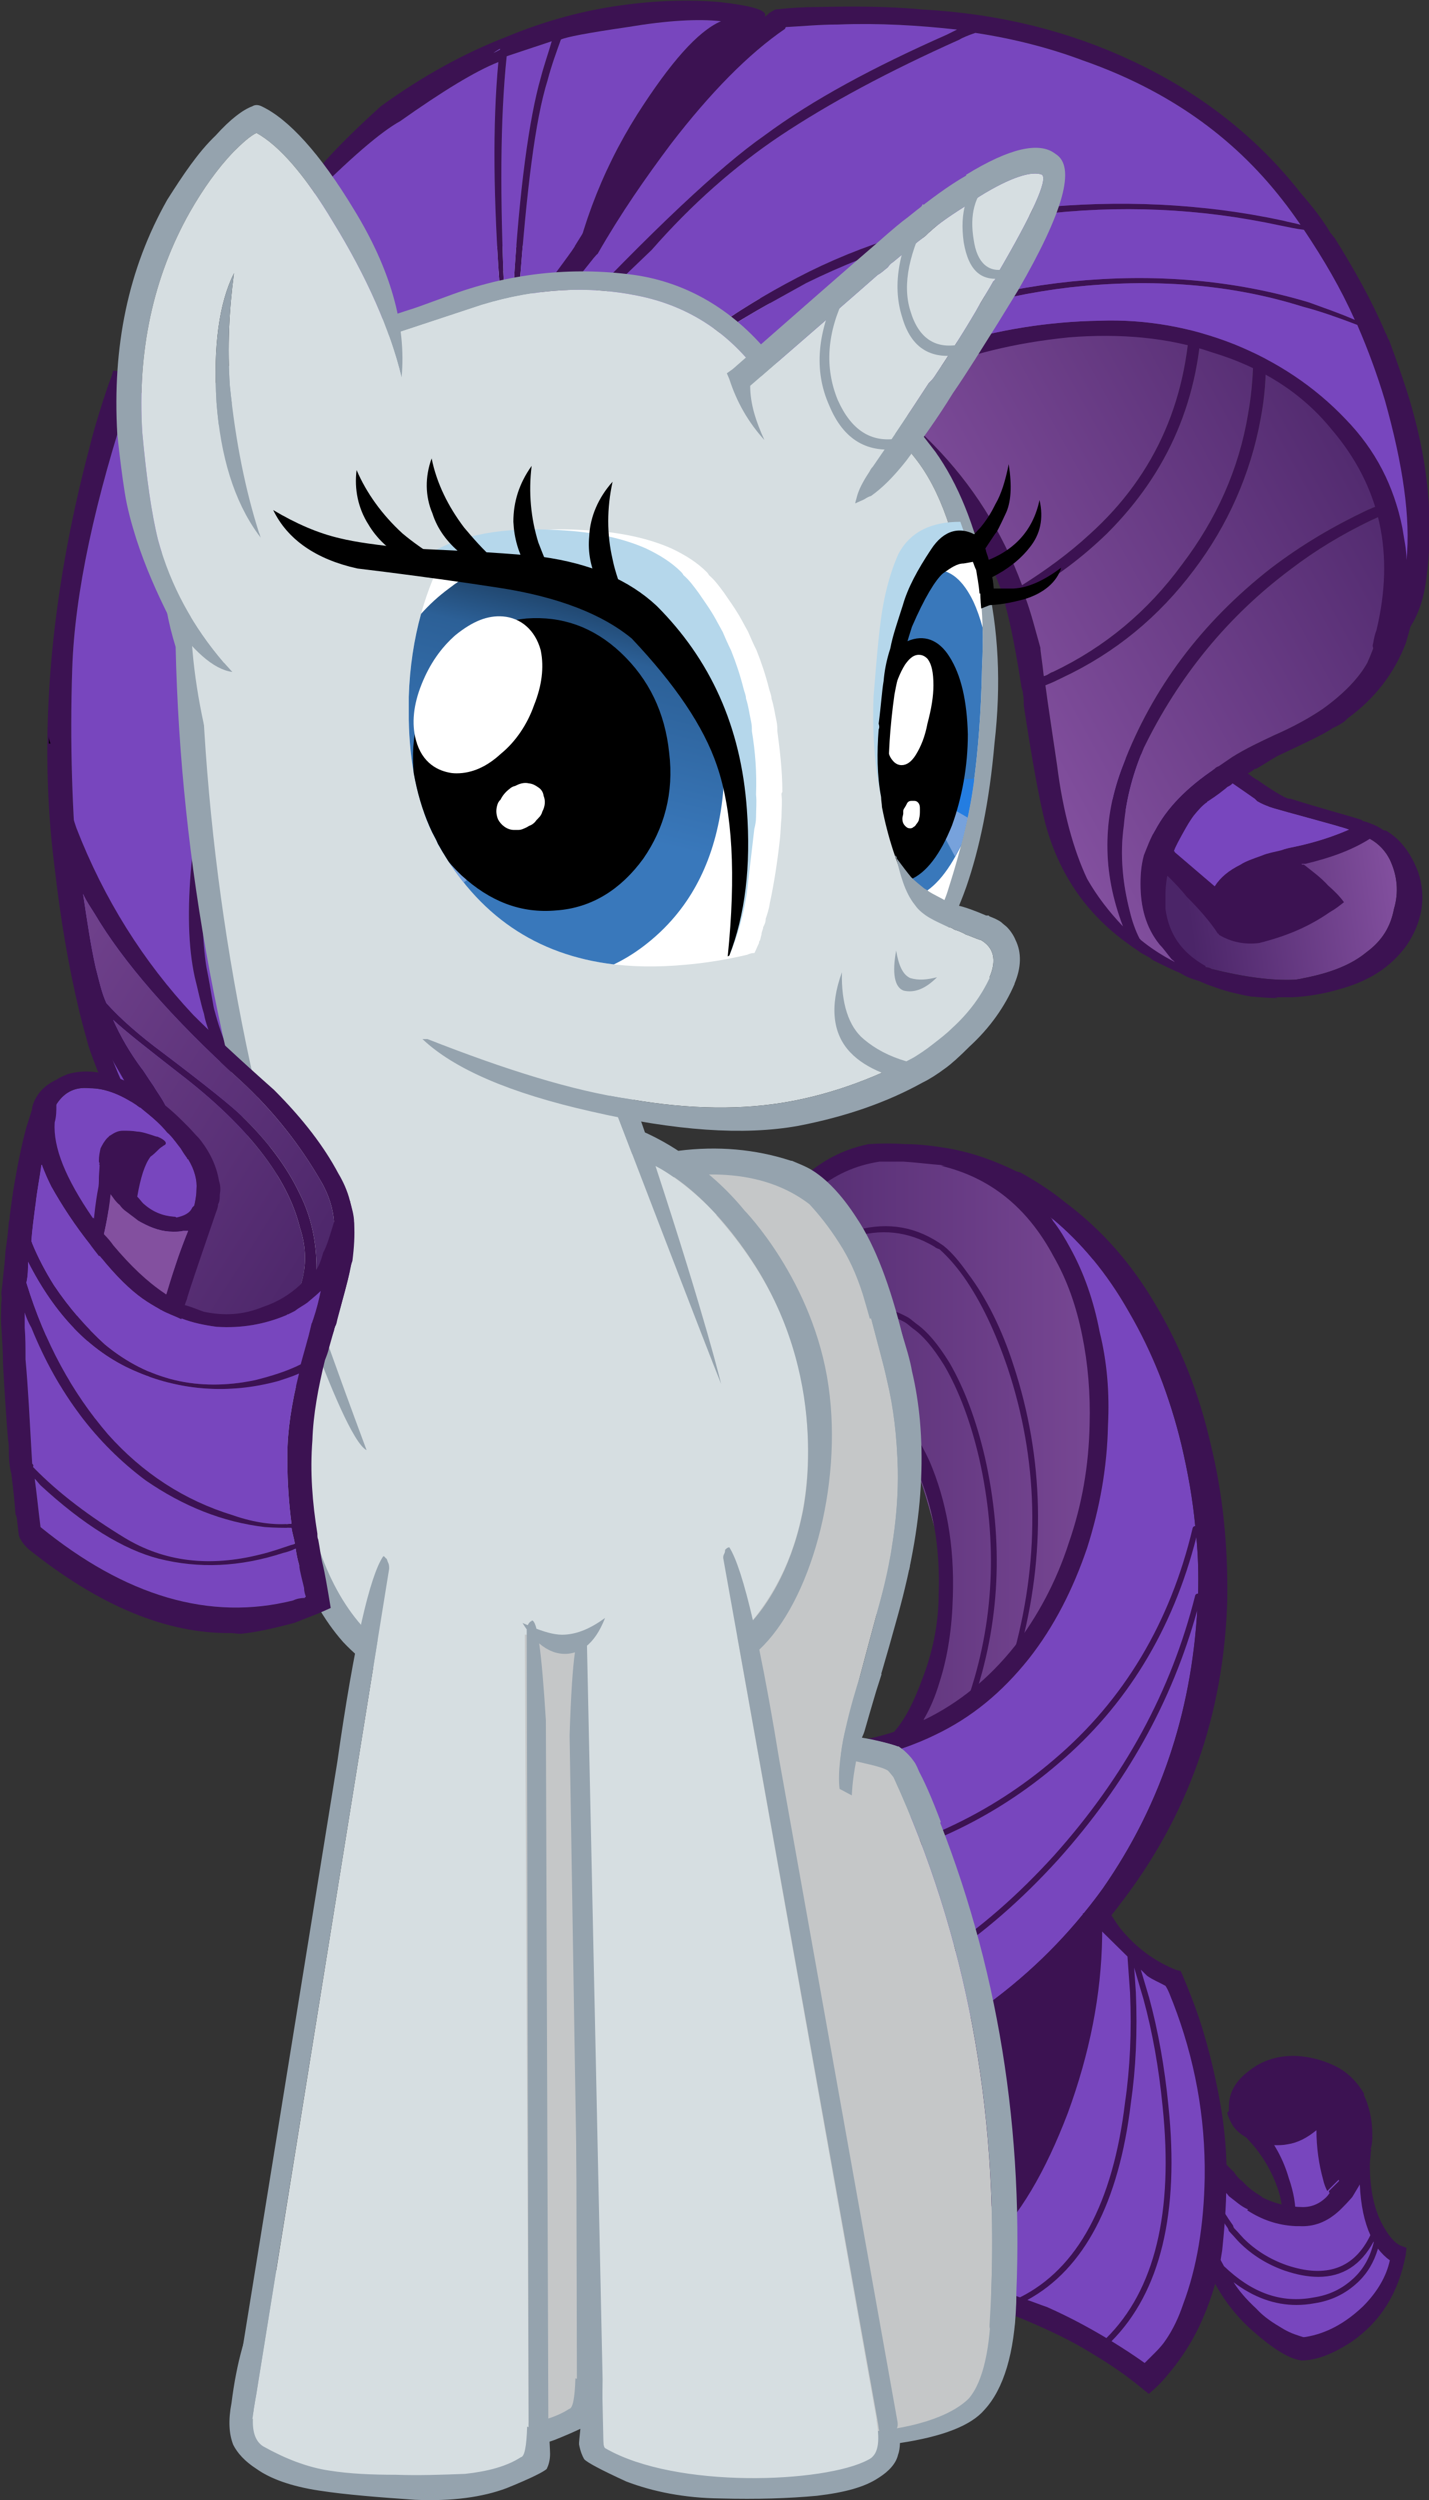
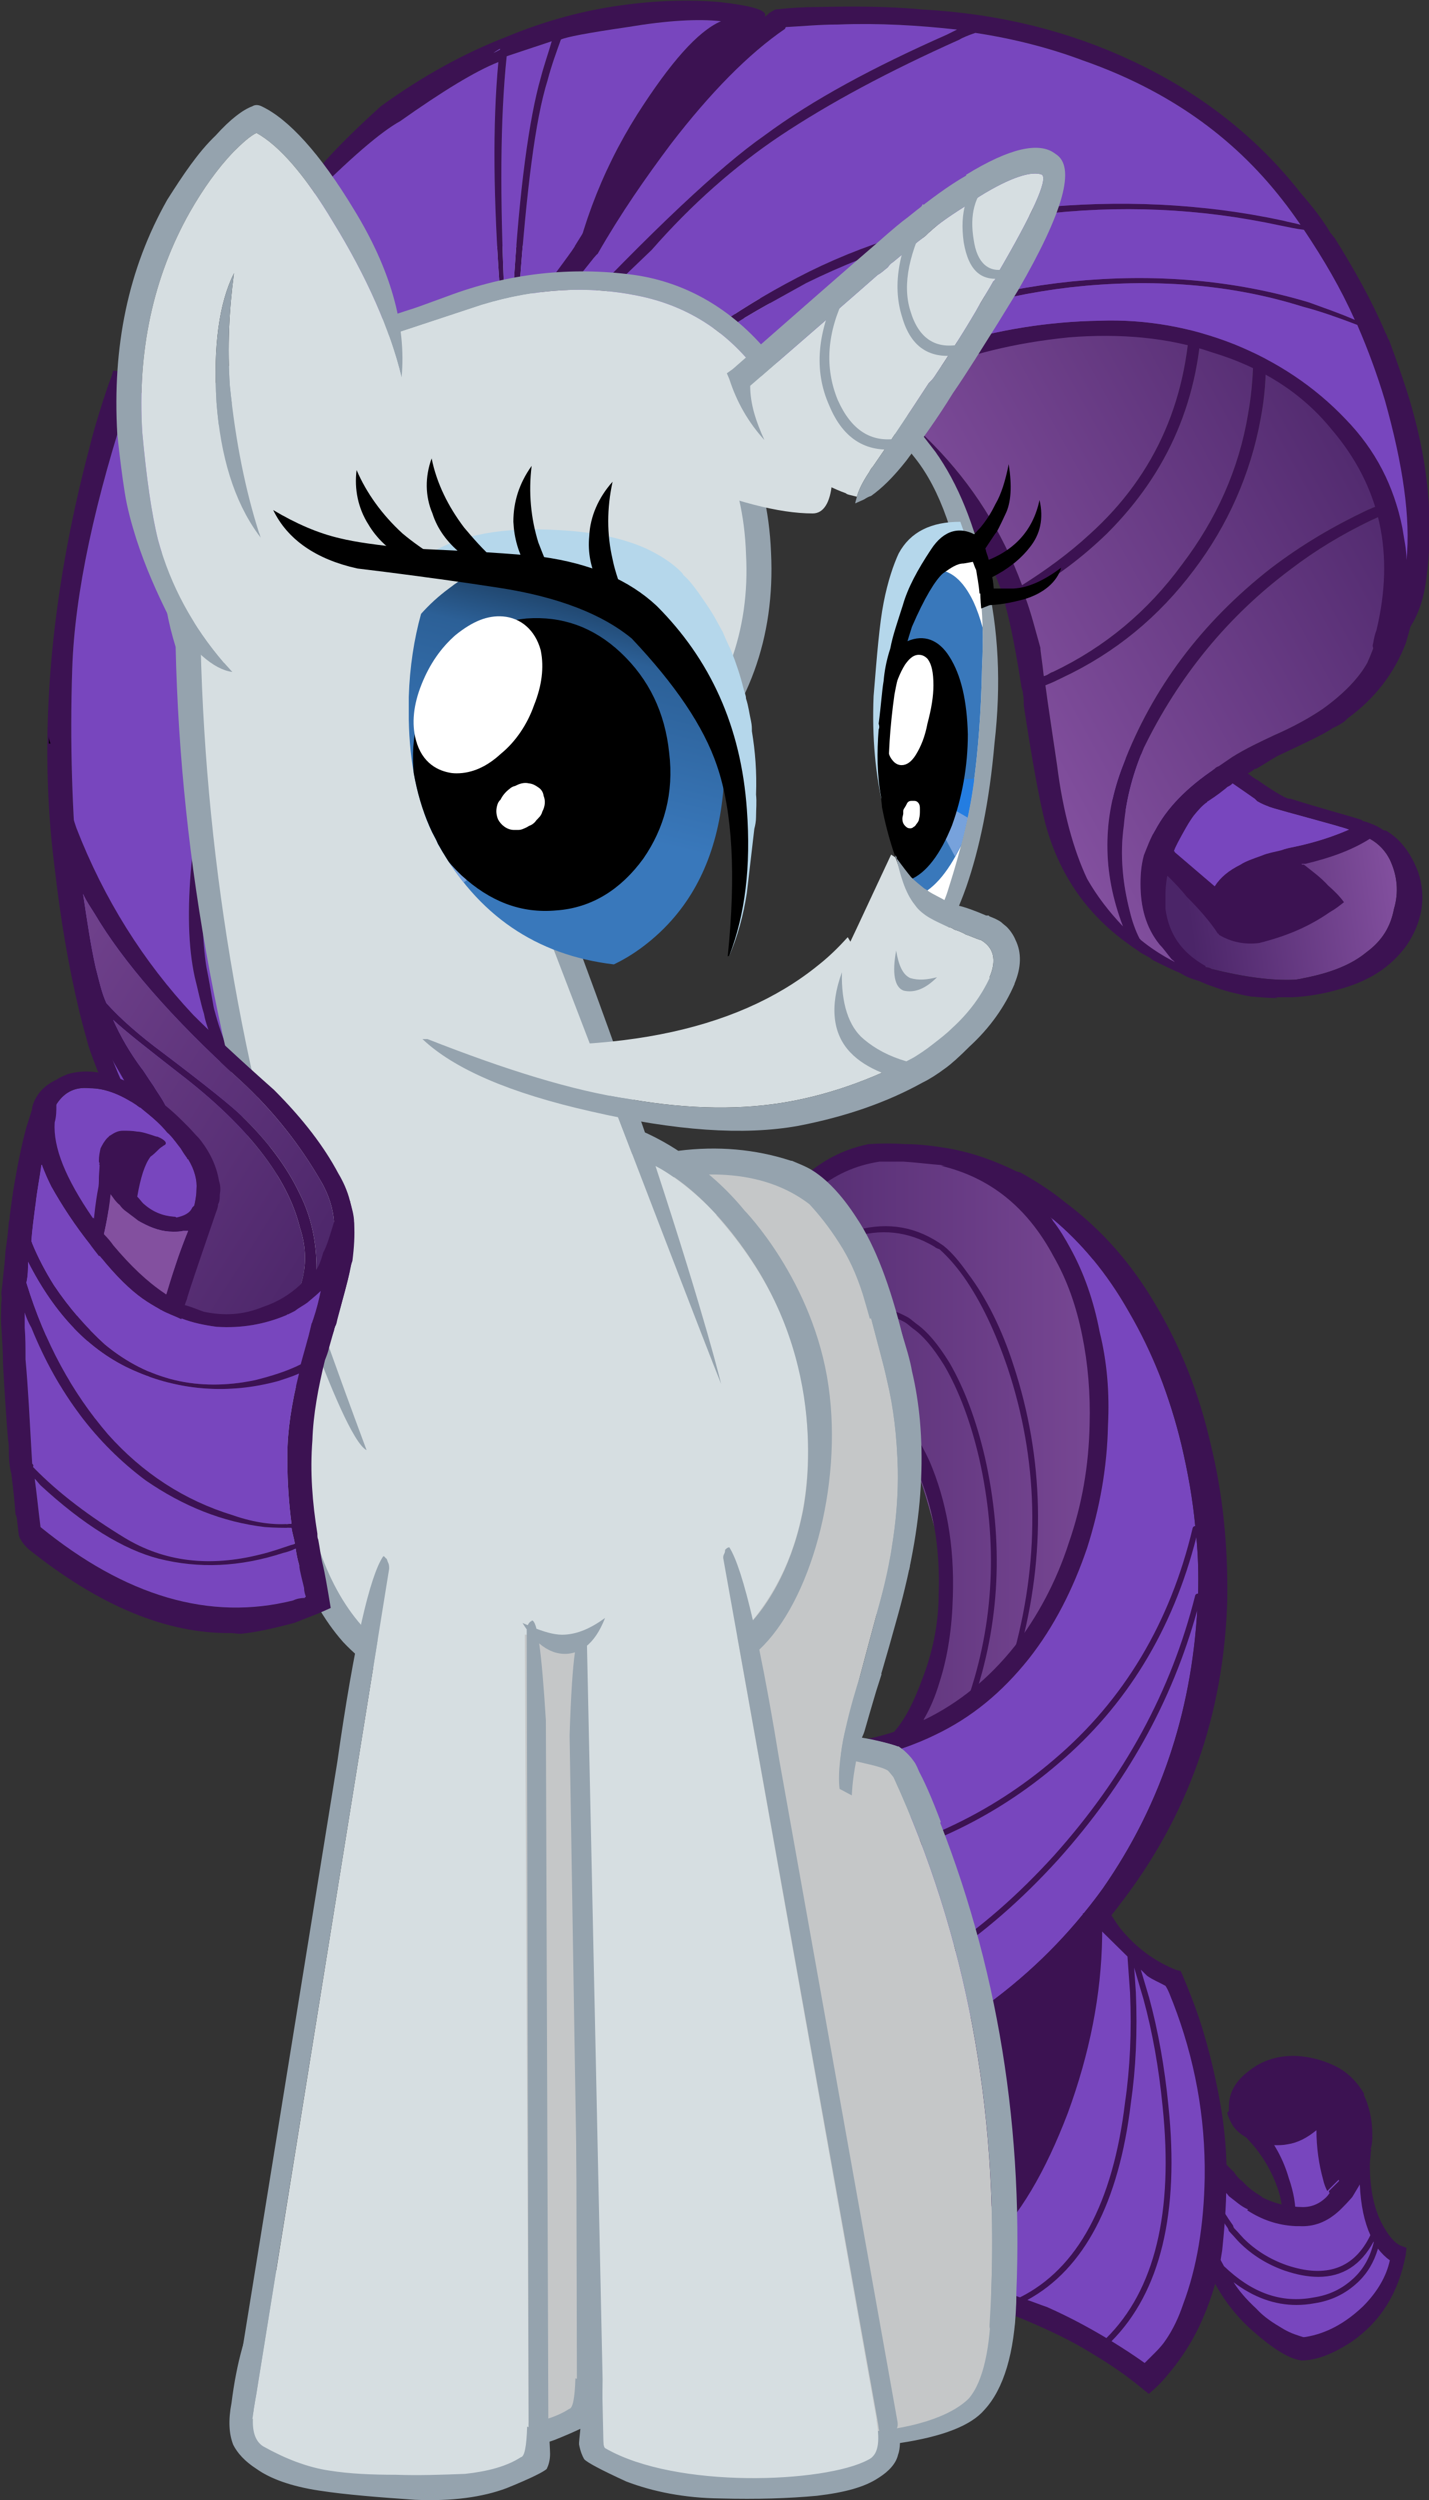
<svg xmlns="http://www.w3.org/2000/svg" width="1591.738" height="2783.757" version="1.1" viewBox="0 0 159.174 278.376">
  <rect x="0" y="0" width="159.174" height="278.376" fill="#333333" stroke="none" />
  <defs>
    <clipPath id="clipPath29538">
      <path d="m-258.85 117.611 0.072-0.415c-2.441-0.561-4.881-2.859-7.458-6.901-2.507-4.11-3.834-9.335-4.041-15.682l-0.351-2.227c-0.066-0.207-0.141-0.49-0.211-0.769 0-0.207 0-0.484-0.064-0.761l0.134-1.606c0.284-0.694 0.492-0.905 0.631-0.555 0.209 0.208 0.483 0.696 0.905 1.32 0.279 0.697 1.323 1.953 3.137 3.902 1.672 1.885 3.065 2.93 4.181 3.067 1.114 0.14 1.949 0.349 2.575 0.562 0.562 0.275 1.048 0.134 1.463-0.422 0.839-0.624 1.602-1.322 2.373-2.091 1.669-1.808 2.785-3.9 3.275-6.27 0.629-2.3 0.906-4.601 0.906-6.831 0-2.155 0-3.484-0.069-3.831 0-0.351-0.279-1.606-0.837-3.97l-1.045-3.207-1.325-2.233c2.649-2.715 6.061-4.527 10.244-5.433 0.488 0 1.461-0.49 2.927-1.184 0.276 0.136 2.161 3.482 5.714 9.963 3.693 6.969 5.574 11.15 5.508 12.475-0.211 2.858-0.631 5.852-1.327 8.713-0.974 4.042-2.298 7.663-3.764 10.866-1.601 3.276-3.695 5.995-6.34 8.364-0.624 0.768-1.674 1.603-3.137 2.438-1.393 0.835-2.927 1.466-4.46 1.953-1.672 0.486-4.667 0.765-9.058 0.765z" />
    </clipPath>
    <linearGradient id="linearGradient29556" x2="1" gradientTransform="matrix(40.697,0,0,-40.697,-270.903,89.842)" gradientUnits="userSpaceOnUse">
      <stop stop-color="#4b2568" offset="0" />
      <stop stop-color="#83509f" offset="1" />
    </linearGradient>
    <clipPath id="clipPath29574">
      <path d="m-252.09 86.256c-0.352 1.81-0.835 3.482-1.532 5.016-0.14 0.415-0.353 0.839-0.558 1.184 0.765-1.6 1.461-3.693 2.09-6.2" />
    </clipPath>
    <linearGradient id="linearGradient29592" x2="1" gradientTransform="matrix(2.088,0,0,-2.088,-254.179,89.357)" gradientUnits="userSpaceOnUse">
      <stop stop-color="#4b2568" offset="0" />
      <stop stop-color="#83509f" offset="1" />
    </linearGradient>
    <clipPath id="clipPath29662">
      <path d="m-238.293 149.39c-2.439-1.674-2.786-4.39-1.187-8.015 0.488-0.977 1.046-1.951 1.674-2.788 0.49-0.698 1.048-1.322 1.6-1.88 1.261-1.255 2.651-2.23 4.185-3.001l2.579-0.622c0.209 0 0.418-0.073 0.488-0.139 2.784-0.698 5.086-0.977 6.826-0.907 0.419 0 0.835 0.139 1.259 0.209 1.948 0.417 3.62 1.046 4.877 2.091 1.325 0.974 2.021 2.156 2.296 3.619 0.419 1.395 0.279 2.792-0.345 4.113-0.347 0.696-0.908 1.326-1.674 1.744l-1.743 0.767c-0.347 0.138-0.696 0.21-1.113 0.347-3.483 0.975-5.504 1.533-5.644 1.603-0.209 0.071-0.56 0.277-0.908 0.488-0.068 0.073-0.138 0.139-0.21 0.209-0.486 0.347-1.114 0.767-1.881 1.325v-0.071c-2.204 1.664-4.324 2.49-6.358 2.49-1.627 0-3.203-0.53-4.721-1.582" />
    </clipPath>
    <linearGradient id="linearGradient29680" x2="1" gradientTransform="matrix(17.696,1.941,2.169,-15.756,-231.35,141.138)" gradientUnits="userSpaceOnUse">
      <stop stop-color="#4b2568" offset="0" />
      <stop stop-color="#83509f" offset="1" />
    </linearGradient>
    <clipPath id="clipPath29718">
      <path d="m-244.632 196.842c-5.854-1.253-11.219-4.528-16.241-9.685-1.462-1.461-2.646-3.139-3.623-4.881 0.142 0.072 0.349 0.072 0.417 0.072h0.211c-0.138 0.211 0 0.211 0.279 0.211h0.415c0.286 0 0.563 0 0.769-0.072 3.416-0.347 6.828-2.228 10.247-5.783 3.205-3.275 5.712-7.181 7.384-11.707 1.88 1.186 3.835 2.579 5.648 4.251 5.571 5.018 8.362 11.499 8.43 19.37v1.395c0.345-0.134 0.696-0.347 0.973-0.487 0.07-0.486 0-0.974 0-1.463-0.138-7.384-2.784-13.591-7.942-18.743-2.089-2.023-4.321-3.695-6.901-5.16 0.556-1.461 0.906-2.924 1.325-4.392 0-0.275 0.139-1.043 0.281-2.368 0.345 0.072 0.486 0.281 0.765 0.351 4.389 2.092 7.942 5.086 10.798 8.988 2.858 3.763 4.741 7.94 5.508 12.542 0.351 1.953 0.487 3.975 0.417 5.855 0 0.56-0.066 1.184-0.066 1.742 0.415-0.208 0.763-0.489 1.114-0.837 0.066-0.558 0.066-1.182 0-1.81 0.066-1.808-0.073-3.552-0.42-5.365-0.832-4.532-2.717-8.847-5.573-12.61-2.931-3.904-6.554-6.903-11.011-8.997-0.418-0.206-0.833-0.411-1.393-0.626 0.206-1.602 0.56-3.829 0.975-6.685 0.488-3.904 1.393-7.11 2.509-9.48 0.835-1.461 1.808-2.716 2.997-3.974-1.74 4.532-1.74 8.992 0 13.454 2.436 6.408 6.551 11.916 12.331 16.442 2.652 2.023 5.297 3.556 8.087 4.881 0.626 0.279 1.255 0.486 1.881 0.763 0.07-0.277 0.136-0.484 0.279-0.763-0.626-0.283-1.327-0.63-1.953-0.907-2.301-1.116-4.528-2.439-6.62-4.045-5.226-3.901-9.337-8.919-12.263-14.91-0.837-1.949-1.463-4.113-1.672-6.481-0.351-2.507-0.07-4.944 0.483-7.107 0.211-0.903 0.49-1.674 0.842-2.369 0.068 0 0.068-0.07 0.068-0.07 0.764-0.628 1.604-1.186 2.507-1.676 0.14-0.064 0.281-0.134 0.349-0.207-0.068 0.143-0.138 0.143-0.277 0.277-0.349 0.42-0.632 0.841-0.975 1.189-1.187 1.463-1.604 3.205-1.604 5.083 0 0.837 0.07 1.604 0.279 2.373 0.277 0.694 0.556 1.465 0.975 2.16 0.976 1.814 2.575 3.484 4.948 5.083 0.068 0.073 0.136 0.139 0.345 0.213l1.116 0.765c1.116 0.699 2.302 1.254 3.484 1.812 1.602 0.699 2.999 1.464 4.111 2.23 1.746 1.255 3.001 2.575 3.697 3.834 0.279 0.628 0.554 1.325 0.833 2.157 1.184 2.582 1.812 5.644 1.744 9.059v0.072c-0.072 4.183-1.116 9.546-3.416 16.235-0.628 2.094-3.135 5.088-7.454 8.854-0.345 0.141-0.769 0.275-1.187 0.347-4.087 1.527-8.204 2.271-12.35 2.271-2.284 0-4.577-0.226-6.88-0.671" />
    </clipPath>
    <linearGradient id="linearGradient29736" x2="1" gradientTransform="matrix(-39.504,-17.469,-19.41,35.166,-211.323,177.413)" gradientUnits="userSpaceOnUse">
      <stop stop-color="#4b2568" offset="0" />
      <stop stop-color="#83509f" offset="1" />
    </linearGradient>
    <clipPath id="clipPath29854">
      <path d="m-252.497 166.234c-0.948-1.141-1.793-3.088-2.59-5.835-0.764-3.067-1.254-6.205-1.254-9.41v-0.837c0-3.344 0.556-6.69 1.672-9.893 0.225-0.543 0.445-1.009 0.658-1.399 0.074 0.021 0.149 0.045 0.225 0.07 1.502 0.499 2.763 1.964 3.909 4.302 0.492 1.887 0.845 3.636 1.065 5.25 0.347 2.58 0.626 5.851 0.694 9.755 0.06 1.107 0.072 2.181 0.047 3.218-0.211 0.788-0.465 1.512-0.765 2.166-0.875 1.804-1.917 2.66-3.156 2.66-0.164 0-0.332-0.017-0.505-0.047" />
    </clipPath>
    <linearGradient id="linearGradient29874" x2="1" gradientTransform="matrix(-.632 -13.803 -7.059 -2.107 -9015.894 8087.056)" gradientUnits="userSpaceOnUse">
      <stop stop-color="#214871" offset="0" />
      <stop stop-color="#2c6097" offset=".197" />
      <stop stop-color="#3978bb" offset="1" />
    </linearGradient>
    <clipPath id="clipPath29892">
      <path d="m-252.09 166.669c-1.116-1.044-2.09-3.135-2.997-6.27-0.764-3.067-1.254-6.205-1.254-9.41v-0.837c0-3.344 0.556-6.69 1.672-9.893 1.535-3.693 2.788-3.831 3.763-0.556 1.048 3.274 1.742 6.2 2.094 8.779 0.347 2.58 0.626 5.851 0.694 9.755 0.209 3.902-0.141 7.388-0.905 10.317-0.908-0.071-1.953-0.771-3.067-1.885" />
    </clipPath>
    <clipPath id="clipPath29948">
      <path d="m-292.659 164.726c-0.862-0.634-1.64-1.346-2.336-2.127-0.581-2.1-0.946-4.42-1.027-6.941v-1.879c0.069-3.627 0.695-6.76 1.951-9.407 0.137-0.279 0.347-0.628 0.486-0.976 3.303-5.955 8.202-9.303 14.7-10.076 0.839 0.401 1.661 0.901 2.464 1.508 3.414 2.584 5.574 6.204 6.411 10.943 0.839 4.807 0.14 9.201-2.09 13.307-2.23 4.183-5.365 6.76-9.407 7.876-1.208 0.339-2.398 0.511-3.563 0.511-2.667 0-5.212-0.899-7.589-2.739" />
    </clipPath>
    <linearGradient id="linearGradient29968" x2="1" gradientTransform="matrix(-2.626,-17.581,17.124,-4.224,-282.512,163.331)" gradientUnits="userSpaceOnUse">
      <stop stop-color="#214871" offset="0" />
      <stop stop-color="#2c6097" offset=".197" />
      <stop stop-color="#3978bb" offset="1" />
    </linearGradient>
    <clipPath id="clipPath29986">
      <path d="m-292.26 167.576c-0.418-0.207-0.763-0.488-1.112-0.769 0-0.068-0.073-0.204-0.213-0.349-1.389-2.993-2.3-6.615-2.437-10.8v-1.879c0.069-3.627 0.695-6.76 1.951-9.407 0.137-0.279 0.347-0.628 0.486-0.976 4.253-7.665 11.149-11.011 20.699-10.103 1.604 0.136 3.344 0.413 5.157 0.835 0.14 0.068 0.347 0.138 0.489 0.138 0.069 0 0.137 0 0.137 0.072 0.138 0.279 0.211 0.488 0.349 0.763 0 0.07 0 0.143 0.07 0.211 0.073 0.14 0.073 0.345 0.137 0.487 0 0.279 0.14 0.418 0.14 0.629 0.141 0.279 0.211 0.419 0.211 0.696 0.139 0.418 0.277 0.833 0.347 1.321 0.347 1.603 0.626 3.416 0.835 5.299 0.073 0.628 0.073 1.184 0.141 1.878 0 0.628 0.07 1.259 0 1.885 0 0.068 0 0.14 0.07 0.209 0 1.81-0.211 3.484-0.42 5.088 0 0.277 0 0.485-0.068 0.835-0.14 0.626-0.211 1.256-0.417 1.882 0 0.279-0.141 0.556-0.211 0.835-0.277 1.116-0.628 2.162-1.046 3.208-0.275 0.553-0.487 1.045-0.696 1.533-0.279 0.49-0.486 0.905-0.769 1.389-0.415 0.698-0.833 1.259-1.252 1.885-0.416 0.556-0.765 1.045-1.253 1.461-0.07 0.142-0.14 0.211-0.208 0.281-0.769 0.767-1.743 1.393-2.927 1.953-1.88 0.833-4.323 1.391-7.318 1.533-0.683 0.041-1.344 0.062-1.985 0.062-3.616 0-6.577-0.664-8.887-2.085" />
    </clipPath>
    <clipPath id="clipPath30110">
      <path d="m-322.193 133.084c0.279-1.046 0.488-2.094 0.903-3.001 1.187-1.323 2.793-2.715 4.671-4.11 3.691-2.788 5.925-4.599 6.619-5.297 2.088-2.019 3.766-4.181 4.882-6.549 0.975-1.954 1.393-4.041 1.393-6.271-0.352-3.203-1.674-5.995-3.836-8.434 0.626 0.49 1.252 0.978 1.813 1.466 0.208 0.138 0.349 0.351 0.558 0.487 0.072 0 0.072 0 0.072 0.069 0.277 0.21 0.556 0.489 0.694 0.698v0.141c1.881 2.3 2.58 5.503 2.162 9.477-0.072 1.116-0.422 2.298-1.116 3.48-1.74 2.997-3.906 5.787-6.69 8.366-5.854 5.297-9.893 10.036-12.197 13.936-0.347 0.558-0.696 1.045-0.975 1.671 0.351-2.295 0.628-4.248 1.047-6.129" />
    </clipPath>
    <linearGradient id="linearGradient30128" x2="1" gradientTransform="matrix(-45.44,29.57,28.771,44.755,-299.735,109.123)" gradientUnits="userSpaceOnUse">
      <stop stop-color="#4b2568" offset="0" />
      <stop stop-color="#83509f" offset="1" />
    </linearGradient>
    <clipPath id="clipPath30146">
      <path d="m-318.361 124.65c0.143-0.139 0.417-0.631 1.046-1.531 0.276-0.49 0.626-0.906 0.975-1.604-0.07 0-0.14 0-0.207 0.068 4.528-11.708 0.974-19.858-10.457-24.182 1.534-0.764 2.654-1.393 3.418-1.672 0.416-0.066 0.904-0.277 1.393-0.347 0 0 0.139 0 0.279-0.066 2.439-0.422 5.225 0 8.294 1.042 0.905 0.279 1.878 0.698 2.788 1.111 2.856 2.511 4.736 5.51 5.714 8.995l0.066 0.066c0.49 1.539 0.49 3.137-0.066 4.811-1.048 4.247-4.462 8.57-10.106 12.894-2.579 2.014-4.462 3.48-5.503 4.457 0.624-1.395 1.388-2.719 2.366-4.042" />
    </clipPath>
    <linearGradient id="linearGradient30164" x2="1" gradientTransform="matrix(-45.439,29.569,28.77,44.754,-305.074,100.818)" gradientUnits="userSpaceOnUse">
      <stop stop-color="#4b2568" offset="0" />
      <stop stop-color="#83509f" offset="1" />
    </linearGradient>
    <clipPath id="clipPath30198">
      <path d="m-321.496 110.785c-0.209-3.832-0.835-7.388-1.881-10.805 1.672-1.045 3.623-1.603 5.574-1.81 0.281 2.79 0.835 5.365 1.531 7.599 0.699 2.364 1.325 4.106 1.815 5.291h-0.418c-0.283-0.069-0.555-0.069-0.841-0.069-0.903 0-1.738 0.279-2.645 0.769-0.136 0.066-0.347 0.209-0.42 0.277-0.272 0.209-0.558 0.418-0.83 0.628-0.213 0.139-0.422 0.35-0.563 0.558-0.349 0.277-0.553 0.625-0.764 0.904-0.07-0.695-0.211-1.809-0.558-3.342" />
    </clipPath>
    <linearGradient id="linearGradient30216" x2="1" gradientTransform="matrix(7.763,-3.425,-3.311,-7.649,-8886.796,7983.735)" gradientUnits="userSpaceOnUse">
      <stop stop-color="#4b2568" offset="0" />
      <stop stop-color="#83509f" offset="1" />
    </linearGradient>
  </defs>
  <g transform="matrix(1.333,0,0,-1.333,440.128,285.098)">
    <g transform="translate(-217.39,39.357)">
      <path d="m0 0c-0.837 0.909-1.668 1.604-2.505 2.021-0.768 0.277-1.885 0.209-3.414-0.209-1.395-0.489-2.3-1.05-2.862-1.676-0.345-0.417-0.345-1.18 0-2.159 0.283-0.486 0.494-0.972 0.769-1.323l1.672-1.116c-0.277 0.143 0.208-0.136 1.395-0.907 1.113-0.767 1.322-5.08 0.555-12.958 2.443 0.905 4.605 2.786 6.411 5.574-0.971 2.858-1.18 6.408-0.694 10.591 0 0.488-0.415 1.184-1.327 2.162" fill="#3c1252" />
    </g>
    <g transform="translate(-216.2,38.868)">
      <path d="m0 0v0.138c-0.628 1.048-1.465 1.883-2.579 2.373-1.048 0.486-2.021 0.694-2.999 0.762-1.531 0.071-2.924-0.347-4.042-1.252-1.114-0.835-1.672-1.812-1.672-2.996v-0.49c0.351-0.974 1.604-1.808 3.697-2.507-1.327 1.184-1.951 2.089-1.814 2.997 0.07 0.208 0.07 0.487 0.349 0.834 0.138 0.35 0.415 0.629 0.837 0.906 0.835 0.632 1.812 0.909 2.994 0.909 0.765-0.072 1.536-0.277 2.301-0.56 0.973-0.488 1.671-1.182 1.953-2.019 0.276-0.631 0.413-1.323 0.413-2.162v-0.138c0-0.416 0-0.767-0.066-1.114l-0.486-2.09c-0.213-0.979-0.077-2.095 0.552-3.207l0.909 3.97c0.141 0.837 0.211 1.327 0.279 1.397 0.068 0.345 0.068 0.694 0.068 1.044 0 1.186-0.279 2.3-0.694 3.205" fill="#3c1252" />
    </g>
    <g transform="translate(-221.987,29.114)">
      <path d="m0 0c1.257-0.07 2.3 0.209 3.207 0.692 0.488 0.281 0.835 0.558 0.974 0.91-0.42 0.628-0.837 1.884-1.253 3.904l-0.419 2.649c-0.418-0.628-1.252-1.259-2.65-1.54l-2.089-0.275c0.765-1.252 1.465-3.345 2.23-6.34" fill="#7846be" />
    </g>
    <g transform="translate(-224.216,36.499)">
      <path d="m0 0c-0.209 0-0.345 0.068-0.488 0.141-0.628 0.276-0.973 0.694-1.043 1.182v0.07l-0.699 0.769-1.182-1.257c0.068-0.347 0.275-0.764 0.488-1.116 0.345-0.488 0.903-0.905 1.463-1.114 0.694-0.279 1.32-0.415 2.017-0.487 0.351 0 0.696 0 1.05 0.072 0.903 0.136 1.667 0.554 2.436 1.182 0-1.463 0.207-2.858 0.554-4.113 0.075-0.347 0.211-0.694 0.349-0.969l1.466 1.455c-0.35 1.188-0.486 2.581-0.42 4.185l0.07 1.67-1.465 0.558-0.066-0.137c-0.281-0.489-0.626-0.907-1.184-1.395-0.767-0.628-1.531-0.977-2.439-0.907-0.213 0-0.56 0-0.907 0.211" fill="#3c1252" />
    </g>
    <g transform="translate(-226.656,36.218)">
      <path d="m0 0 0.138-0.417c1.327-1.253 2.303-2.646 2.929-4.249 0.422-1.046 0.556-1.883 0.556-2.58v-0.138l1.118-0.07v0.07c0 0.835-0.139 1.881-0.558 3.067-0.56 1.953-1.536 3.48-2.86 4.875z" fill="#3c1252" />
    </g>
    <g transform="translate(-221.916,28.835)">
      <path d="m0 0v-0.07l0.488-0.073v0.279z" fill="#3c1252" />
    </g>
    <g transform="translate(-213.415,24.511)">
      <path d="m0 0 0.349 1.046c-0.63 0.909-1.254 1.676-2.023 2.44-0.415 0.561-0.765 1.325-1.042 2.437l-0.281 1.604c-0.417-0.558-1.043-1.044-1.744-1.674-1.389-0.976-2.786-1.391-4.247-1.321-0.907 0.139-1.812 0.488-2.72 0.908l0.071 0.07c-0.486 0.209-0.908 0.556-1.323 0.905l-1.535 1.533c-3.135 3.135-4.597 4.318-4.667 3.83-0.628-0.07-1.186-1.042-1.535-3.067 2.508-3.135 4.182-5.429 5.158-6.896v-0.071c0.558-0.766 0.837-1.322 0.905-1.529 0.422-1.744 1.186-3.141 2.511-4.392 1.529-1.395 3.484-2.093 5.71-2.023 2.094 0.136 3.836 1.323 5.299 3.761 0.42 0.703 0.833 1.536 1.114 2.439" fill="#7846be" />
    </g>
    <g transform="translate(-216.271,21.237)">
      <path d="m0 0c-1.465-1.393-3.065-2.298-4.879-2.577h-0.141c-0.417 0.14-0.973 0.279-1.674 0.694-0.831 0.49-1.597 0.98-2.226 1.674-0.856 0.793-1.484 1.532-1.908 2.215 1.668-1.261 3.423-1.9 5.25-1.9 0.494 0 0.997 0.045 1.502 0.139 1.401 0.213 2.583 0.779 3.612 1.736 0.813 0.756 1.367 1.697 1.703 2.83 0.297-0.39 0.625-0.715 0.991-0.975-0.279-1.325-1.048-2.65-2.23-3.836m-6.406 3.435c-1.385 0.488-2.599 1.242-3.598 2.243-0.085 0.089-0.183 0.2-0.296 0.326-0.145 0.162-0.306 0.343-0.49 0.526-0.012 0.038-0.029 0.072-0.051 0.087 0 0.058-0.013 0.103-0.04 0.143-0.948 1.327-2.111 3.38-3.704 6.202 1.678-1.859 2.554-2.835 2.598-2.929 0.069-0.063 0.139-0.136 0.209-0.208 0.139-0.203 0.422-0.418 0.556-0.629 0.558-0.413 0.975-0.834 1.604-1.111l-0.071-0.068c1.185-0.769 2.509-1.257 4.045-1.325h0.277c1.256-0.075 2.368 0.347 3.412 1.325 0.353 0.345 0.698 0.696 1.05 1.109 0.206 0.352 0.415 0.699 0.626 1.046 0.075-1.74 0.385-3.142 0.882-4.238-1.338-2.78-3.693-3.625-7.009-2.499m9.471 1.653c-0.49 0.279-0.835 0.697-1.255 1.393-0.835 1.325-1.252 3.141-1.252 5.367 0 0.277 0.07 0.628 0.07 0.903 0 0.143 0 0.213 0.068 0.279l-0.068 0.068c0.068 0.352 0.068 0.701 0.137 1.048l-1.602 0.211c-0.068-0.907-0.068-1.74-0.141-2.509l0.073 0.07c-0.073-0.281-0.213-0.417-0.281-0.626 0-0.068-0.071-0.145-0.141-0.349v0.204l-1.531-1.525c0-0.074 0-0.144 0.07-0.144-0.14-0.207-0.211-0.282-0.277-0.352-0.703-0.694-1.465-0.903-2.302-0.83h-0.07c-1.112 0.066-2.088 0.345-3.067 0.83h0.072c-0.558 0.352-1.116 0.699-1.602 1.259-0.281 0.206-0.56 0.485-0.768 0.839-0.141 0.068-2.369 2.434-6.758 7.107l-0.629-1.399c1.067-1.176 1.998-2.2 2.791-3.08-0.096-0.066-0.139-0.202-0.077-0.313l0.349-0.622c1.644-2.907 2.835-5.018 3.815-6.393 0.012-0.047 0.036-0.086 0.055-0.111 0-0.068 0.028-0.126 0.075-0.173 0.191-0.196 0.366-0.389 0.515-0.558 0.121-0.136 0.226-0.253 0.319-0.345 1.053-1.054 2.326-1.848 3.785-2.36 1.024-0.349 1.966-0.523 2.818-0.523 2.029 0 3.567 0.992 4.613 2.941 4e-3 -0.013 0.017-0.024 0.021-0.034-0.296-1.242-0.845-2.239-1.684-3.02-0.969-0.901-2.037-1.41-3.366-1.611-2.679-0.5-5.126 0.371-7.471 2.62-0.245 0.439-0.528 0.965-0.843 1.595l0.07 0.073c0 0.07-0.07 0.07-0.07 0.211-0.697 1.327-2.439 4.042-5.227 8.082l-0.698-1.537c2.372-3.061 4.044-5.57 5.017-7.523h-0.068c0.209-0.347 0.35-0.692 0.418-1.044 0.907-2.021 2.089-3.765 3.833-5.294 1.674-1.468 2.997-2.307 4.041-2.441 1.186 0 2.579 0.49 4.253 1.602 2.37 1.674 3.831 3.974 4.457 7.177l0.071 0.631z" fill="#3c1252" />
    </g>
    <g transform="translate(-241.217,39.494)">
      <path d="m0 0c0.415 1.325 0.762 2.718 1.182 4.251-3.205 3.208-6.76 3.346-10.657 0.488-1.606-1.393-3.07-3.832-4.394-7.457-1.114-2.998-1.672-5.571-1.813-7.524-0.138-2.085 0-3.555 0.35-4.319 0.555-1.257 1.812-1.813 3.903-1.677 2.09 0.145 4.181 1.953 6.479 5.578 1.811 2.856 3.414 6.413 4.95 10.66" fill="#3c1252" />
    </g>
    <g transform="translate(-250.768,43.328)">
      <path d="m0 0c0.213 0.209 0.63 0.558 1.257 0.978 0.558 0.558 1.392 1.041 2.508 1.671-2.647-0.14-5.017-1.531-6.83-4.182-0.973-1.325-1.672-2.927-2.298-4.599-0.905-2.647-1.397-5.088-1.463-7.526 0-1.532 0.211-2.856 0.558-3.83 0.349-0.907 0.762-1.463 1.393-1.951l1.044 1.184c-0.416 0.137-0.769 0.556-0.906 1.182-0.347 0.912-0.487 2.022-0.487 3.415 0 2.159 0.487 4.461 1.322 6.898 0.837 2.3 1.815 4.181 3.067 5.646 0.279 0.554 0.626 0.835 0.835 1.114" fill="#3c1252" />
    </g>
    <g transform="translate(-256.413,55.593)">
      <path d="m0 0c7.874-4.807 13.452-12.962 16.659-24.457l1.391 23.692c-5.226 4.109-11.22 4.322-18.05 0.765" fill="#3c1252" />
    </g>
    <g transform="translate(-254.888,55.505)">
      <path d="m0 0c6.532-4.377 11.437-11.169 14.621-20.25l1.133 19.219c-4.579 3.438-9.795 3.776-15.754 1.031m15.13-25.119c-0.332 0-0.626 0.222-0.718 0.545-3.133 11.239-8.625 19.322-16.325 24.02-0.232 0.143-0.364 0.396-0.357 0.667 8e-3 0.27 0.164 0.513 0.4 0.639 7.109 3.699 13.458 3.405 18.862-0.844 0.191-0.147 0.293-0.387 0.281-0.632l-1.393-23.692c-0.022-0.364-0.305-0.658-0.667-0.699-0.028-4e-3 -0.057-4e-3 -0.083-4e-3" fill="#3c1252" />
    </g>
    <g transform="translate(-238.571,53.016)">
-       <path d="m0 0c0.209-0.281 0.42-0.56 0.628-1.048 1.046-1.322 2.3-2.441 3.623-3.135z" fill="#3c1252" />
-     </g>
+       </g>
    <g transform="translate(-230,43.885)">
      <path d="m0 0-1.672 4.811c-1.118 0.486-2.23 1.042-3.555 1.811-0.766 0.417-1.531 1.25-2.438 2.368l-0.978 1.604-0.483-5.646c-0.701-4.669-1.813-9.127-3.557-13.518-1.672-4.322-3.97-7.459-6.828-9.342-1.466-0.832-2.509-1.597-3.208-2.157l3.208-0.765c3.065-1.188 5.787-2.232 7.944-3.207 2.23-1.042 4.183-2.092 5.853-3.135 0.837-0.558 1.461-1.044 1.812-1.393 0.837 1.182 1.742 2.788 2.579 4.879 1.811 3.97 2.716 8.015 2.786 11.914 0.07 3.834-0.488 7.736-1.463 11.776" fill="#7846be" />
    </g>
    <g transform="translate(-231.323,21.381)">
      <path d="m0 0c-0.349-1.046-0.837-2.096-1.465-2.997-0.418-0.63-1.044-1.186-1.74-1.887-0.882 0.631-1.811 1.234-2.767 1.821 4.085 4.115 5.684 10.724 4.752 19.667-0.318 3.231-0.859 6.272-1.615 9.037l-0.69 2.328 0.528-0.516c0.488-0.347 1.046-0.558 1.532-0.835 0.281-0.424 0.419-0.907 0.628-1.395 1.808-4.67 2.72-9.548 2.649-14.634-0.072-3.904-0.628-7.458-1.812-10.589m-11.36-0.213c-0.531 0.177-1.07 0.4-1.645 0.592 4.731 2.573 7.638 8.087 8.647 16.444 0.416 2.863 0.558 5.972 0.418 9.254l-0.143 2.066 0.78-2.639c0.745-2.732 1.284-5.744 1.595-8.949 0.928-8.854-0.656-15.356-4.694-19.356-1.561 0.935-3.206 1.811-4.958 2.588m14.075 19.023c-0.276 1.325-0.626 2.65-0.975 3.832-0.486 1.676-1.114 3.278-1.813 4.95l-0.138 0.276-0.347 0.073c-1.742 0.696-3.346 1.81-4.739 3.552-0.417 0.558-0.764 1.187-1.186 1.745l-0.558 1.186-0.694 0.281-0.35-0.703 0.556-0.49-0.837-0.832 0.837-0.837c0.073 0.07 0.073 0.14 0.073 0.14 0.066-0.14 0.136-0.211 0.208-0.347l2.607-2.568 0.215-3.023c0.139-3.237 0-6.319-0.417-9.154-1.012-8.427-3.97-13.894-8.781-16.293-1.253 0.45-3.783 1.238-7.559 2.397l-1.883-1.119c4.598-1.32 7.876-2.364 9.616-3.062 2.158-0.91 4.109-1.811 5.994-2.997 1.395-0.835 2.717-1.742 3.901-2.718l0.695-0.56c0.419 0.35 0.977 0.842 1.535 1.536 1.187 1.389 2.23 2.992 2.995 4.807 0.769 1.742 1.324 3.693 1.603 5.646 0.141 1.393 0.35 3.414 0.35 5.919 0.072 2.722-0.279 5.505-0.908 8.363" fill="#3c1252" />
    </g>
    <g clip-path="url(#clipPath29538)">
      <path d="m-270.903 117.611h40.762v-55.537h-40.762z" fill="url(#linearGradient29556)" />
    </g>
    <g clip-path="url(#clipPath29574)">
      <path d="m-254.18 92.456h2.089v-6.2h-2.089z" fill="url(#linearGradient29592)" />
    </g>
    <g transform="translate(-237.384,53.849)">
      <path d="m0 0c0.134 0.136 0.275 0.349 0.347 0.417l0.347 0.422c-0.281-0.211-0.487-0.49-0.694-0.628z" fill="#3c1252" />
    </g>
    <g transform="translate(-270.277,89.112)">
      <path d="m0 0s-0.138 0.068-0.209 0.209l-0.281-0.976h0.073c0.068 0.071 0.208 0.352 0.279 0.558 0.07 0 0.138 0.139 0.138 0.209" fill="#3c1252" />
    </g>
    <g transform="translate(-241.217,113.432)">
      <path d="m0 0c-1.257 1.046-2.441 1.808-3.768 2.507h-0.068c-1.951 0.977-3.902 1.672-5.923 2.021-1.252 0.209-2.438 0.349-3.552 0.349-1.048 0.071-2.021 0.071-3.065 0-3.766-0.766-6.692-3.207-8.854-7.39-2.089-4.106-3.273-7.94-3.691-11.424-0.347-3.487-0.63-5.506-0.7-5.994-0.137-0.492-0.137-1.254-0.275-2.44-0.066-1.18 0-2.23 0.275-3.206l0.211 0.416c0.021-0.118 0.213-0.243 0.558-0.416 0.487-0.206 0.907 0 1.392 0.699 0.42 0.558 0.908 1.327 1.325 2.021 0.42 0.835 1.602 2.3 3.625 4.455 2.019 2.164 4.111 2.586 6.343 1.257 1.533-1.182 2.785-2.786 3.763-5.016 1.393-3.069 2.019-6.549 1.876-10.593 0-2.369-0.483-4.807-1.39-7.107-0.84-2.296-1.743-3.9-2.859-4.88v-0.138l1.325-0.42c1.255 1.191 2.3 2.858 2.999 5.231 0.694 2.155 1.044 4.528 1.114 7.175 0.138 4.32-0.556 8.015-1.951 11.29-0.835 1.813-1.813 3.276-2.997 4.528-0.696 0.701-1.533 1.259-2.372 1.747-0.418 0.347-1.251 0.413-2.505 0.413-1.188-0.066-2.72-1.046-4.46-2.854-1.812-1.885-2.86-3.067-3.207-3.552-0.35-0.495-0.974-1.257-1.672-2.443-0.209-0.068-0.209-0.211-0.349-0.348 0-0.07-0.069-0.07-0.069-0.208-0.279-0.35-0.347-0.554-0.487-0.765 6e-3 0.91 0.14 1.097 0.14 0.556 0-0.488 0.068 0 0.347 1.254 0.051 0.324 0.107 0.72 0.169 1.183l0.13 0.262c2.27 5.916 4.278 9.539 5.959 10.749l0.72 0.438c1.037 0.631 1.857 1.129 2.538 1.344l0.328 0.054c0.693 0.117 1.285 0.219 1.934 0.219 1.344 0 2.639-0.341 3.836-1.003 0.111-0.073 0.2-0.147 0.307-0.232 0.087-0.075 0.183-0.158 0.308-0.254 0.886-0.626 1.704-1.595 2.652-3.124 1.22-2.105 2.194-4.703 2.901-7.74 1.578-6.99 1.25-13.769-0.967-20.144-0.045-0.125 0.021-0.268 0.149-0.313 0.026-6e-3 0.053-8e-3 0.083-8e-3 0.096 0 0.196 0.062 0.226 0.162 2.251 6.464 2.581 13.334 0.984 20.414-0.718 3.082-1.713 5.733-2.954 7.878-0.988 1.593-1.849 2.607-2.782 3.269-0.117 0.092-0.213 0.164-0.292 0.232-0.121 0.1-0.221 0.186-0.362 0.275-1.284 0.714-2.662 1.073-4.089 1.073-0.688 0-1.303-0.102-2.015-0.225l-0.362-0.06c-0.766-0.241-1.612-0.754-2.681-1.406l-0.733-0.445c-1.393-1.001-2.922-3.403-4.621-7.267 1.461 3.955 3.145 7.401 5.113 10.279 1.606 2.436 3.208 3.972 4.671 4.739 2.368 0.762 4.668 0.556 6.898-0.767 0.071-0.073 0.209-0.143 0.42-0.213 0.626-0.558 1.323-1.323 2.021-2.3 1.465-2.092 2.645-4.592 3.689-7.661 2.513-7.597 2.72-15.473 0.562-23.551l0.413-0.143c2.232 8.153 2.026 16.24-0.483 23.903-0.978 3.062-2.3 5.712-3.836 7.735-0.694 0.973-1.322 1.74-2.019 2.3-2.23 1.602-4.598 2.017-7.25 1.323-0.204-0.07-0.554-0.141-0.766-0.279-1.602-0.835-3.272-2.65-5.084-5.367-1.932-2.959-3.683-6.939-5.255-11.81 0.13 1.067 0.275 2.309 0.446 3.727 0.419 3.484 1.601 7.459 3.554 11.846 1.951 4.39 4.946 6.973 8.99 7.597h2.019c1.116-0.072 2.162-0.211 3.067-0.279 1.812-0.281 3.484-0.767 5.156-1.604 1.534-0.837 2.856-1.672 3.902-2.645 1.393-1.186 2.65-2.373 3.766-3.902-0.629 2.646-1.398 4.249-2.439 5.016" fill="#3c1252" />
    </g>
    <g transform="translate(-230.281,86.183)">
      <path d="m0 0c-0.207 2.37-0.624 4.671-1.182 7.041-0.975 4.042-2.439 7.736-4.392 11.079-1.81 3.206-3.972 5.785-6.406 7.802 0-0.066 0.066-0.066 0.066-0.209 0.558-0.694 1.044-1.529 1.465-2.3 1.114-2.019 1.951-4.387 2.437-6.962 0.628-2.516 0.837-5.163 0.698-7.806-0.07-3.557-0.698-6.973-1.742-10.249-1.184-3.482-2.79-6.617-4.879-9.267-2.23-2.787-4.739-4.879-7.804-6.34-3.273-1.604-6.896-2.368-10.802-2.368 0.839-2.786 1.397-5.717 1.606-8.784 0.204-1.81 0.204-3.761 0.136-5.646 0-2.155-0.211-4.249-0.488-6.338-0.349-2.3-0.905-4.669-1.604-7.037 11.014 3.482 19.375 9.269 25.16 17.35 4.945 7.109 7.595 15.187 7.944 24.39 0.068 1.953 0 3.832-0.213 5.644" fill="#7846be" />
    </g>
    <g transform="translate(-230.308,80.599)">
      <path d="m0 0c-2.015-7.995-5.872-15.092-11.788-21.707-6.056-6.664-12.598-10.973-19.439-12.792 0.262 2 0.456 4.011 0.456 6.075 0.066 1.804 0.066 3.661-0.118 5.405h0.017c7.423 1.263 13.961 4.285 19.422 8.977 5.717 4.839 9.595 11.205 11.548 18.909 0.145-1.519 0.194-3.082 0.145-4.701-0.109 4e-3 -0.211-0.053-0.243-0.166m-7.703-24.448c-0.512-0.716-1.055-1.41-1.609-2.087l-0.068-4e-3v-0.079c-5.684-6.952-13.486-12.021-23.485-15.181 0.675 2.291 1.216 4.574 1.565 6.804 0.015-4e-3 0.024-0.015 0.039-0.015 0.021 0 0.042 5e-3 0.066 0.011 6.966 1.832 13.618 6.193 19.771 12.968 5.695 6.366 9.492 13.177 11.596 20.796-0.519-8.713-3.143-16.41-7.875-23.213m-24.813 10.453c3.906 0 7.531 0.765 10.805 2.368 3.065 1.464 5.573 3.553 7.803 6.341 2.09 2.649 3.696 5.784 4.88 9.267 1.043 3.275 1.672 6.691 1.742 10.248 0.138 2.643-0.07 5.291-0.699 7.806-0.487 2.575-1.322 4.943-2.438 6.962-0.42 0.773-0.905 1.606-1.463 2.3-0.067 0.143-0.139 0.209-0.279 0.422 0.07-0.074 0.14-0.145 0.212-0.213 2.433-2.017 4.597-4.596 6.407-7.801 1.951-3.342 3.416-7.037 4.392-11.08 0.541-2.293 0.943-4.525 1.156-6.815-0.096-0.011-0.185-0.066-0.211-0.168-1.874-7.906-5.761-14.4-11.556-19.315-5.395-4.631-11.844-7.61-19.168-8.86-0.222 2.977-0.767 5.825-1.583 8.538m33.8 26.691c-0.975 4.251-2.509 8.08-4.53 11.494-2.021 3.485-4.526 6.343-7.597 8.643-1.182 0.975-2.509 1.808-3.761 2.507-2.162 0.556-4.321 0.769-6.62 0.556 4.041-0.974 7.176-3.412 9.406-7.593 1.118-1.949 1.882-4.113 2.372-6.551 0.488-2.369 0.697-4.88 0.626-7.457-0.068-3.414-0.626-6.692-1.74-9.895-1.05-3.275-2.651-6.2-4.53-8.643-2.164-2.713-4.67-4.736-7.526-6.125h-0.071c-0.696-0.349-1.463-0.701-2.374-0.98-2.437-0.839-5.155-1.118-7.94-1.045h-1.672l0.347-1.046c1.461-4.6 2.16-9.618 2.023-14.985-0.068-3.478-0.562-6.828-1.256-10.24-0.35-1.255-0.629-2.228-0.835-2.927l-0.907-2.509 1.533 0.486c10.089 2.85 18.199 7.578 24.348 14.125-0.096-2.741-0.541-5.589-1.28-8.547-0.839-3.135-1.885-6.064-3.278-8.783-1.325-2.718-2.788-4.807-4.462-6.339-0.692-0.696-1.32-1.258-2.019-1.601l-3.067-2.164c2.302 0 4.394 0.835 6.204 2.579 2.645 2.509 4.807 6.204 6.692 11.149 1.81 4.95 2.786 9.825 2.858 14.707v0.841c0.473 0.567 0.942 1.146 1.391 1.736 5.853 7.522 8.779 16.029 9.062 25.506 0.066 4.528-0.351 8.848-1.397 13.101" fill="#3c1252" />
    </g>
    <g transform="translate(-306.584,176.428)">
      <path d="m0 0c-2.577 1.112-4.809 1.953-6.758 2.788-1.883 0.833-3.904 1.531-5.857 2.089-3.065-9.196-4.737-17.004-4.945-23.276-0.207-6.273 0-12.125 0.487-17.49 0.556-5.436 1.253-9.757 2.23-13.171 0.139-0.347 0.277-0.696 0.277-1.044 1.046-2.79 2.232-5.369 3.834-7.803 2.858-4.53 6.272-8.575 10.383-12.129 0.419-0.486 1.043-0.908 1.463-1.321l-0.42-1.81c-0.624 0.415-1.184 0.767-1.672 1.182-3.133 2.434-5.85 5.224-8.082 8.434-3.065 4.249-5.435 8.706-7.107 13.516-0.209 0.766-0.488 1.742-0.767 2.858-0.905 3.761-1.602 7.801-2.092 12.125-1.395 10.8-0.417 22.58 2.927 35.188 0.419 1.674 0.977 3.485 1.604 5.299 0.14 0.347 0.279 0.697 0.351 1.046 0.485 0 0.903-0.141 1.252-0.213 0.139-0.066 0.35-0.136 0.422-0.209 0.07 0 0.136 0.073 0.136 0l0.068-0.066c2.162-0.558 4.322-1.467 6.484-2.509 1.81-0.907 5.782-2.581 11.705-5.02l0.279-1.116-3.205 1.116c-4.39-11.147-7.037-18.676-7.874-22.784-0.905-4.043-1.393-7.665-1.672-10.943-0.209-3.276-0.141-5.921 0.204-8.081 0.422-2.093 0.563-3.343 0.701-3.697 1.114-4.249 3.346-7.804 6.758-10.589 0.279-0.211 0.628-0.488 0.907-0.769 0.905-0.697 1.81-1.184 2.509-1.534l-0.141-1.109c-1.116 0.762-2.089 1.388-2.924 2.017-3.831 2.647-6.41 6.131-7.667 10.525-0.143 0.418-0.279 0.833-0.347 1.252-0.279 0.904-0.488 1.949-0.769 3.067-0.556 2.509-0.626 5.71-0.277 9.476 0.277 2.647 0.699 5.644 1.393 9.06 1.257 5.989 3.972 14.214 8.364 24.597z" fill="#3c1252" />
    </g>
    <g transform="translate(-313.341,179.214)">
      <path d="m0 0c1.949-0.835 4.181-1.674 6.758-2.788l2.162-1.048c-4.392-10.383-7.108-18.606-8.364-24.597-0.694-3.414-1.116-6.411-1.395-9.06-0.349-3.763-0.277-6.967 0.279-9.476 0.281-1.116 0.49-2.161 0.769-3.064 0.068-0.42 0.204-0.837 0.347-1.255 1.256-4.394 3.836-7.876 7.665-10.523 0.837-0.628 1.81-1.255 2.924-2.019l-1.322-5.438-1.951-4.877c-0.42 0.416-1.044 0.835-1.463 1.323-4.111 3.554-7.525 7.597-10.383 12.127-1.602 2.436-2.788 5.013-3.834 7.804 0 0.347-0.138 0.696-0.277 1.043-0.977 3.416-1.674 7.736-2.23 13.173-0.487 5.363-0.694 11.215-0.487 17.49 0.206 6.27 1.88 14.078 4.945 23.274 1.953-0.556 3.974-1.254 5.857-2.089" fill="#7846be" />
    </g>
    <g transform="translate(-303.587,174.893)">
      <path d="m0 0 3.205-1.116-0.558-37.282c0.279-7.942-0.07-14.63-1.114-19.999-0.698 0.349-1.603 0.837-2.508 1.533-0.28 0.282-0.629 0.556-0.908 0.769-3.412 2.786-5.644 6.341-6.76 10.59-0.136 0.353-0.277 1.603-0.698 3.697-0.345 2.16-0.414 4.805-0.205 8.08 0.277 3.278 0.767 6.899 1.672 10.943 0.835 4.107 3.482 11.638 7.874 22.785" fill="#7846be" />
    </g>
    <g transform="translate(-249.092,31.616)">
      <path d="m0 0c-2.72 2.507-5.993 3.555-9.895 3.135-3.904-0.347-6.762-1.742-8.575-4.113h0.071c-0.132-0.164-0.254-0.33-0.386-0.5 0.905 6.922 0.733 13.807-0.5 20.699 1.165-0.954 2.575-1.463 4.232-1.516 2.229 0 4.108 0.765 5.712 2.302 1.533 1.461 2.44 3.133 2.79 4.878 0.134 1.088-0.032 2.093-0.507 3.043 1.367 1.438 2.257 2.756 2.664 3.925 0.628 1.881 0.073 3.342-1.599 4.528-0.071 0-0.141 0-0.284 0.068-1.326 0.424-2.611 0.684-3.857 0.788 0.071 1.234 0.254 2.541 0.588 3.951 0 0.07 0 0.211 0.064 0.281v0.139c0.07 0.558 0.141 1.184 0.141 1.74 0 0.792-0.079 1.548-0.226 2.27 1.38 1.263 3.207 3.246 3.836 5.367l0.63 0.177c0.422 3.139 0.707 6.125 0.571 9.333 0 3.897-0.42 7.173-1.114 10.102-1.05 4.253-2.3 7.597-3.838 9.892-1.252 1.953-2.573 3.346-3.9 4.117-0.487 0.275-1.043 0.486-1.533 0.695h-0.07c-2.986 0.975-6.143 1.252-9.423 0.832-0.909 0.595-1.833 1.102-2.787 1.536-2.509 7.346-5.536 15.624-9.112 24.876 5.923 0.42 10.242 2.236 13.03 5.299 4.737 5.086 6.967 11.147 6.62 18.255-0.277 7.039-3.065 12.962-8.223 17.769-5.225 4.879-11.359 7.179-18.398 6.966-7.034-0.136-12.889-2.784-17.63-7.94-4.737-5.088-6.969-11.149-6.62-18.19 0.073-2.299 0.488-4.456 1.117-6.477 0.408-18.14 3.803-36.177 10.169-54.076-1.672-3.842-2.357-7.816-2.017-11.914 0.558-7.738 2.58-13.45 5.855-17.145 0.901-0.96 1.958-1.829 3.137-2.611 0.963-2.98 1.743-5.284 2.294-7.007 0.699-2.091 1.187-4.108 1.257-5.921 0-1.885 0.143-3.135 0.349-3.689 0-0.076 0.066-0.281 0.143-0.424 0.083-0.195 0.187-0.379 0.289-0.553 0.467-9.007-0.11-18.99-3.052-23.992-0.428-0.137-0.862-0.288-1.288-0.48-2.339-0.979-4.036-2.479-5.169-4.579-2.362-1.282-3.951-3.216-4.86-5.936l-0.064 0.069c-1.191-2.301-1.955-5.088-2.373-8.428-0.281-1.463-0.211-2.579 0.139-3.486 0.347-0.695 0.975-1.393 1.951-2.022 1.182-0.837 2.924-1.461 5.224-1.81 2.298-0.354 5.018-0.558 8.016-0.769 3.065-0.134 5.642 0.211 7.666 0.976 2.085 0.841 3.133 1.39 3.343 1.603 0.139 0.279 0.282 0.699 0.282 1.257 0 0.132-0.017 0.488-0.045 1.02 0.153 0.053 0.309 0.1 0.456 0.156 0.898 0.362 1.593 0.666 2.121 0.918-0.064-0.684-0.124-1.119-0.113-1.3 0.104-0.556 0.268-0.962 0.426-1.233 0.224-0.266 1.38-0.89 3.538-1.876 2.215-0.841 4.83-1.376 7.835-1.408 3.078-0.085 5.725 6e-3 8.085 0.222 2.355 0.279 4.002 0.736 5.141 1.497 0.876 0.547 1.465 1.21 1.629 1.917 0.107 0.281 0.152 0.622 0.162 0.992 3.585 0.545 5.936 1.453 7.067 2.782 1.604 1.744 2.511 4.741 2.649 8.919 0.137 4.249-1.118 7.597-3.831 10.104" fill="#95a3ae" />
    </g>
    <g transform="translate(-255.504,65.416)">
      <path d="m0 0-1.583 1.904c-0.4 0.166-0.768 0.375-1.116 0.586-0.189 0.089-1.639-3.551-1.799-3.44-0.06 2.002 0.119 3.719 0.528 5.133 0.556 1.951 1.389 5.158 2.575 9.546 0.334 1.165 0.903 3.397 0.903 3.397 0.07 0.673 0.273 1.378 0.332 2.055 0.379 2.296 0.548 4.477 0.509 6.536-0.07 2.72-0.349 5.154-0.907 7.455-0.281 1.324-0.767 2.996-1.323 5.16l-0.11-0.019c-0.218 0.786-0.418 1.459-0.59 2.038-0.554 1.742-1.185 3.063-1.951 4.251-0.837 1.323-1.672 2.369-2.509 3.274-3.553 2.717-8.634 3.203-15.258 1.463-0.769-0.241-1.504-0.513-2.209-0.822-5.461 0.747-9.667-0.111-12.704-2.665-0.839-0.9-1.602-2.019-2.436-3.411-0.701-1.116-1.327-2.648-1.813-4.39-0.351-1.184-0.696-2.786-1.186-4.95-0.556-2.575-0.908-5.437-0.978-8.5-0.066-3.414 0.141-6.692 0.628-9.758l3.826 0.108-10.042-62.412c-0.073-0.366-0.141-0.739-0.198-1.113-0.034-0.207-0.062-0.407-0.075-0.601l-0.066-0.377c0.015 2e-3 0.028 4e-3 0.045 9e-3 -0.047-1.168 0.249-1.917 0.862-2.305 1.881-1.046 3.689-1.742 5.502-2.021 1.744-0.279 3.627-0.347 5.575-0.347 1.885-0.073 3.832 0 5.787 0.068 1.879 0.211 3.484 0.626 4.666 1.393 0.307 0.042 0.473 0.907 0.524 2.558 0.041-0.015 0.081-0.03 0.124-0.047l-0.158 65.53 2.95 0.076c0.503-2.115 1.259-4.215 2.279-6.3 0.358-0.85 0.716-1.657 1.073-2.443 0.245-0.69 0.537-1.429 0.882-2.227l0.139-0.277c0-0.073 0-0.139 0.07-0.139 0.07-0.14 0.07-0.14 0.138-0.211v-0.208l0.066-0.071c1.121-2.366 2.164-5.224 3.278-8.429v-0.147c0.626-1.738 1.218-3.218 1.787-4.432 2.579-10.155 2.856-20.263 0.807-30.478-0.49-0.803-0.971-1.616-1.41-2.443-1.109-2.298-2.366-4.877-3.693-7.663-0.556-1.118-0.698-1.951-0.556-2.579 0.277-0.49 0.767-0.767 1.604-0.973 2.437-0.49 7.224-1.419 13.215-1.14 5.717 0.209 8.89 1.53 10.283 2.922 1.255 1.468 1.796 4.42 1.866 7.902 0.015 0.324 2e-3 0.63-4e-3 0.943 0.596 15.405-2.094 29.811-8.149 43.031" fill="#c5c7c8" />
    </g>
    <g transform="translate(-256.92,11.586)">
      <path d="m0 0c-9e-3 0.045-0.021 0.092-0.03 0.143 0.013-7e-3 0.021-7e-3 0.03-9e-3l-11.656 65.455c0.532 0.505 1.041 1.044 1.503 1.625 3.276 4.179 4.807 9.544 4.322 16.232-0.422 6.485-2.999 12.193-7.595 17.353h0.07c-2.177 2.317-4.536 4.015-7.082 5.11l-10.48 27.295c-0.139 0.211-0.139 0.415-0.071 0.626 0.071 0.207 0.207 0.42 0.35 0.486 0.14 0.211 0.347 0.279 0.558 0.279 5.993 0.215 10.31 1.812 13.1 4.739 4.319 4.668 6.411 10.242 6.062 16.655-0.209 6.483-2.788 11.916-7.523 16.376-4.811 4.458-10.389 6.621-16.866 6.411-6.479-0.137-11.916-2.577-16.31-7.318v0.07c-4.247-4.735-6.27-10.313-5.991-16.723 0.07-2.162 0.42-4.179 1.048-6.202 0.07-0.073 0.07-0.143 0.07-0.275 0.454-18.759 3.708-37.225 9.774-55.449-1.361-3.3-1.934-6.677-1.693-10.128 0.489-7.318 2.304-12.751 5.365-16.237 0.413-0.441 0.864-0.852 1.337-1.244l-10.127-62.949c-0.07-0.368-0.139-0.734-0.196-1.103-0.036-0.202-0.062-0.402-0.075-0.592l-0.061-0.385c0.012 2e-3 0.025 6e-3 0.04 6e-3 -0.045-1.165 0.251-1.915 0.863-2.3 1.876-1.05 3.691-1.744 5.503-2.021 1.742-0.277 3.623-0.352 5.578-0.352 1.881-0.07 3.831 0 5.782 0.075 1.879 0.202 3.483 0.624 4.667 1.393 0.309 0.042 0.475 0.905 0.524 2.558 0.042-0.022 0.083-0.032 0.125-0.047l-0.317 66.2c1.046-0.091 2.111-0.127 3.193-0.106 0.681 0.021 1.333 0.066 1.98 0.119l1.325-62.209c-0.036-3.169-0.104-5.644 0.234-5.772 5.913-3.423 18.344-2.888 21.939-0.969 0.85 0.388 1.021 1.435 0.731 3.184" fill="#d6dee1" />
    </g>
    <g clip-path="url(#clipPath29662)">
      <path d="m-243.657 150.689 29.967 3.287 2.991-21.725-29.967-3.287z" fill="url(#linearGradient29680)" />
    </g>
    <g transform="translate(-213.696,137.958)">
      <path d="m0 0c-0.275-1.465-0.971-2.645-2.296-3.619-1.257-1.045-2.928-1.674-4.877-2.093-0.422-0.07-0.839-0.207-1.259-0.207-1.74-0.072-4.042 0.207-6.826 0.905-0.07 0.069-0.279 0.141-0.488 0.141l-2.579 0.622c-1.533 0.769-2.926 1.744-4.183 2.999-0.554 0.56-1.112 1.184-1.601 1.882-0.629 0.835-1.187 1.811-1.672 2.786-0.971 2.196-1.221 4.057-0.727 5.557l7.627-6.253c0.486-0.488 1.044-1.046 1.532-1.672 1.116-1.116 2.021-2.158 2.649-3.135 0 0.013 9e-3 0.03 0.013 0.044 0.013-0.04 0.055-0.053 0.055-0.117 1.046-0.628 2.158-0.835 3.344-0.696 2.232 0.556 4.115 1.325 5.925 2.581 0.488 0.275 0.833 0.556 1.186 0.833-0.353 0.49-0.839 0.975-1.326 1.395-0.629 0.694-1.323 1.186-2.022 1.742h-0.138c-0.023 0.019-0.053 0.039-0.081 0.056 0.03 4e-3 0.053 0.01 0.081 0.014h0.279c2.021 0.488 3.831 1.114 5.367 2.09 0.765-0.416 1.325-1.046 1.672-1.742 0.626-1.321 0.765-2.718 0.345-4.113m-24.597 11.431c3.416 2.368 7.109 2.091 11.152-0.978 0.696-0.486 1.322-0.905 1.808-1.254 0.072-0.066 0.142-0.139 0.211-0.207 0.347-0.209 0.698-0.347 0.907-0.42 0.206-0.134 2.162-0.628 5.644-1.603 0.415-0.137 0.764-0.207 1.114-0.347-1.114-0.486-2.645-1.046-4.671-1.464-0.315-0.061-0.639-0.136-0.96-0.255-1.838 1.195-3.828 2.198-5.936 3.041-0.976 0.42-1.813 0.701-2.788 1.048-0.694-0.699-1.186-1.397-1.672-2.094 0-0.066-0.07-0.204-0.138-0.347-0.058-0.096-0.107-0.208-0.162-0.309l-5.274 4.49c0.279 0.211 0.558 0.42 0.765 0.699m26.62-8.364c-0.558 1.467-1.393 2.72-2.715 3.484h-0.143c-0.351 0.249-0.773 0.465-1.212 0.612-0.021 0.01-0.038 0.019-0.059 0.025 0 0-5e-3 0-5e-3 4e-3 -0.132 0.047-0.266 0.096-0.394 0.128-0.036 0-0.066 0.015-0.108 0.032-0.056 0.055-0.113 0.107-0.171 0.107-1.327 0.419-3.207 0.905-5.857 1.74-0.136 0-0.206 0-0.349 0.072-0.347 0.138-1.182 0.624-2.366 1.461-0.281 0.141-0.558 0.349-0.907 0.628-0.558 0.345-1.04 0.769-1.668 1.044-1.955 1.118-3.906 1.746-5.927 1.746h-0.629c-0.304 0-0.624-0.053-0.96-0.13-0.115-0.021-0.239-0.042-0.362-0.08-1.532-0.213-2.858-0.978-4.04-2.094-0.908-0.835-1.534-1.81-1.813-2.854-0.209-0.837-0.279-1.812-0.279-2.856 0.136-1.883 0.907-3.695 2.16-5.506 0.485-0.56 0.977-1.116 1.533-1.74 0.139-0.142 0.279-0.281 0.418-0.489 0.628-0.561 1.322-1.046 2.021-1.604 0.279-0.139 0.558-0.35 0.698-0.416l0.765-0.492c0.14-0.14 0.279-0.206 0.488-0.276 0.698-0.35 1.324-0.627 2.021-0.98 0.488-0.205 0.975-0.415 1.463-0.624 0.349-0.07 0.767-0.275 1.046-0.418 1.114-0.351 2.159-0.698 3.414-0.909 0.767-0.066 1.463-0.066 2.23-0.066h1.186c1.252 0.066 2.575 0.277 3.763 0.624 2.648 0.699 4.46 1.887 5.783 3.695 1.322 1.955 1.672 4.045 0.975 6.132" fill="#3c1252" />
    </g>
    <g transform="translate(-239.058,148.69)">
      <path d="m0 0c0.279 0.211 0.558 0.42 0.765 0.699 3.416 2.366 7.109 2.091 11.153-0.978 0.695-0.486 1.321-0.905 1.806-1.254 0.075-0.066 0.143-0.139 0.211-0.207 0.347-0.209 0.699-0.347 0.908-0.42 0.206-0.134 2.161-0.628 5.644-1.603 0.415-0.137 0.766-0.207 1.116-0.348-1.116-0.485-2.648-1.045-4.673-1.463-0.345-0.066-0.692-0.14-1.04-0.279-0.562-0.138-1.047-0.211-1.535-0.415-0.767-0.279-1.395-0.49-1.813-0.769-0.975-0.488-1.672-1.048-2.159-1.812l-3.344 2.858z" fill="#7846be" />
    </g>
    <g transform="translate(-224.424,186.041)">
      <path d="m0 0c0.066-0.558 0.066-1.182 0-1.81 0.066-1.809-0.072-3.555-0.42-5.363-0.832-4.532-2.717-8.85-5.573-12.613-2.929-3.904-6.554-6.9-11.011-8.996-0.42-0.205-0.833-0.411-1.395-0.626 0.208-1.602 0.562-3.828 0.975-6.686 0.49-3.902 1.395-7.109 2.511-9.477 0.837-1.464 1.81-2.718 2.997-3.977-1.74 4.532-1.74 8.992 0 13.454 2.438 6.409 6.549 11.916 12.331 16.442 2.65 2.026 5.297 3.557 8.087 4.882 0.626 0.279 1.255 0.485 1.881 0.764 0.07-0.279 0.136-0.485 0.279-0.764-0.626-0.281-1.327-0.628-1.951-0.907-2.3-1.117-4.53-2.439-6.624-4.045-5.224-3.902-9.335-8.917-12.261-14.911-0.837-1.949-1.463-4.11-1.674-6.481-0.349-2.504-0.068-4.943 0.488-7.107 0.21-0.903 0.49-1.674 0.839-2.368 0.068 0 0.068-0.07 0.068-0.07 0.765-0.627 1.604-1.187 2.509-1.674 0.138-0.069 0.277-0.137 0.349-0.209-0.072 0.14-0.14 0.14-0.279 0.279-0.349 0.417-0.632 0.837-0.975 1.186-1.187 1.463-1.604 3.205-1.604 5.084 0 0.839 0.07 1.606 0.279 2.375 0.279 0.694 0.556 1.463 0.975 2.157 0.976 1.817 2.577 3.484 4.948 5.084 0.068 0.072 0.136 0.138 0.347 0.213l1.114 0.765c1.116 0.698 2.302 1.256 3.484 1.812 1.602 0.699 2.999 1.463 4.111 2.23 1.746 1.254 3.001 2.575 3.697 3.834 0.279 0.628 0.554 1.324 0.833 2.159 1.184 2.581 1.812 5.642 1.744 9.058v0.07c-0.07 4.183-1.116 9.546-3.416 16.236-0.628 2.094-3.133 5.09-7.454 8.854-0.345 0.14-0.769 0.274-1.187 0.347-6.34 2.37-12.749 2.854-19.23 1.599-5.854-1.252-11.219-4.528-16.239-9.684-1.463-1.461-2.646-3.137-3.623-4.882 0.14 0.075 0.349 0.075 0.417 0.075h0.209c-0.138 0.209 0 0.209 0.279 0.209h0.418c0.281 0 0.56 0 0.766-0.073 3.416-0.345 6.828-2.227 10.247-5.782 3.203-3.276 5.712-7.18 7.384-11.708 1.88 1.187 3.835 2.58 5.648 4.251 5.572 5.02 8.359 11.501 8.43 19.373v1.393c0.345-0.134 0.696-0.347 0.975-0.486 0.068-0.487 0-0.975 0-1.465-0.14-7.386-2.786-13.59-7.944-18.742-2.087-2.023-4.321-3.695-6.9-5.158 0.558-1.464 0.907-2.925 1.324-4.392 0-0.277 0.139-1.046 0.281-2.368 0.345 0.072 0.486 0.281 0.765 0.349 4.389 2.091 7.942 5.086 10.8 8.988 2.856 3.765 4.739 7.942 5.506 12.542 0.351 1.953 0.487 3.974 0.419 5.855 0 0.56-0.068 1.186-0.068 1.744 0.415-0.211 0.763-0.492 1.114-0.839m0 9.62c1.531-0.56 3.065-1.256 4.458-2.091 3.275-3.414 5.716-7.736 7.034-12.966 1.329-5.082 1.817-9.961 1.4-14.492-0.211-2.157-0.629-4.183-1.187-5.995-0.977-2.509-2.577-4.596-4.879-6.266-0.066-0.07-0.136-0.147-0.209-0.213-0.274-0.209-0.624-0.419-0.973-0.558-0.699-0.488-2.162-1.182-4.387-2.228-0.495-0.21-1.191-0.7-2.024-1.188-0.07 0-0.142 0-0.211-0.068-0.136-0.137-0.417-0.277-0.558-0.345l-1.254-0.839c-0.068-0.069-0.138-0.139-0.413-0.277-0.141-0.141-0.352-0.281-0.701-0.56-0.279-0.207-0.488-0.348-0.905-0.624-0.07 0-0.07-0.071-0.07-0.071-0.418-0.279-0.765-0.698-1.114-1.116-0.42-0.558-0.837-1.32-1.325-2.23-0.07-0.136-0.07-0.136-0.138-0.279-0.071-0.138-0.139-0.279-0.211-0.487 0.072 0 0.072 0 0.072-0.068l-0.628-2.022c-0.073-0.417-0.143-0.975-0.143-1.465v-1.254c0.283-2.09 1.327-3.619 3.278-4.737 0.072 0 0.072-0.073 0.072-0.136 1.6-1.046 3.621-1.887 6.06-2.582-0.767 0-1.464 0.071-2.23 0.137-1.255 0.21-2.369 0.489-3.414 0.909-0.279 0.068-0.697 0.277-1.044 0.417-0.558 0.139-1.048 0.345-1.465 0.624-0.697 0.282-1.397 0.631-2.09 0.98-0.14 0.068-0.279 0.137-0.419 0.277l-0.765 0.417c-0.213 0.141-0.487 0.35-0.698 0.49-3.691 2.511-6.132 5.923-7.318 10.315-0.488 1.881-1.114 5.293-1.809 9.893 0 0.345 0 0.694-0.07 0.975 0 0.277-0.143 0.488-0.143 0.695-0.415 2.651-0.834 4.881-1.322 6.689 0 0.284-0.139 0.561-0.211 0.699-0.068 0.349-0.134 0.63-0.277 0.907-1.046 2.856-2.786 6.062-5.226 9.408-3.487 4.738-6.756 7.179-10.102 7.313-0.07-0.134-0.141-0.204-0.283-0.345 0-0.07-0.139-0.138-0.207-0.138-0.138 0-0.279-0.07-0.488-0.139-0.837-0.142-1.533-0.279-2.3-0.423-0.14 0-0.209 0.072-0.349 0h-0.765c0.139 0.349 0.279 0.7 0.486 1.045 0.14 0.145 0.14 0.279 0.211 0.424 0.975 1.947 2.23 3.83 3.904 5.574 4.875 5.363 10.868 8.711 17.977 10.033 6.413 1.259 12.822 0.56 19.373-2.019" fill="#3c1252" />
    </g>
    <g clip-path="url(#clipPath29718)">
      <path d="m-184.876 146.058-69.572-30.765-38.449 69.661 69.572 30.764z" fill="url(#linearGradient29736)" />
    </g>
    <g transform="translate(-256.687,181.929)">
      <path d="m0 0c0.765-0.762 2.298-2.713 4.666-5.782 1.883-2.648 3.274-6.064 4.254-10.454 1.043-4.389 1.254-8.989 0.694-13.867-0.42-4.877-1.255-8.849-2.368-12.054-1.114-3.135-2.305-5.086-3.555-5.785h-0.209c-0.488-0.415-0.628-0.415-0.628 0.07 0.072 0.486 0.211 1.046 0.56 1.674 0.349 0.697 0.903 1.743 1.527 3.206 0.562 1.391 1.191 3.62 1.817 6.76 0.696 3.065 1.046 5.923 1.116 8.432 0.138 2.504-0.07 5.642-0.628 9.475-0.767 5.295-2.16 9.335-4.252 11.985-1.461 1.88-2.928 3.486-4.391 4.811-3.206 2.994-6.62 5.435-10.242 7.035-3.693 1.744-7.874 2.928-12.613 3.486-9.546 1.184-17.075-0.558-22.578-5.086-2.16-1.742-3.972-3.625-5.433-5.714l0.345 3.829c1.043 1.186 2.37 2.439 3.693 3.555 5.925 4.809 13.937 6.69 24.18 5.505 4.881-0.562 9.341-1.74 13.311-3.693 3.763-1.742 7.318-4.181 10.734-7.388" fill="#95a3ae" />
    </g>
    <g transform="translate(-268.327,187.434)">
-       <path d="m0 0c3.623-1.6 7.037-4.04 10.242-7.035 1.463-1.324 2.931-2.93 4.392-4.811 2.091-2.649 3.484-6.69 4.251-11.982 0.558-3.836 0.767-6.973 0.628-9.478-0.07-2.509-0.419-5.367-1.116-8.432-0.626-3.139-1.254-5.369-1.817-6.76-0.624-1.463-1.179-2.509-1.529-3.205-0.347-0.628-0.485-1.189-0.558-1.674l-2.509 0.209-1.252 0.349c-6.969-7.874-16.868-11.22-29.896-10.174-7.663 4.112-12.544 7.456-14.704 9.897-3.695 4.387-6.062 7.316-7.037 8.777-0.975 1.604-1.74 3.067-2.298 4.46s-0.978 2.788-1.257 4.251c-2.087 8.502-1.951 15.818 0.558 22.09 0.835 2.23 1.951 4.321 3.278 6.204 1.461 2.09 3.274 3.972 5.433 5.714 5.504 4.528 13.032 6.271 22.578 5.086 4.739-0.558 8.92-1.742 12.613-3.486" fill="#d6dee1" />
-     </g>
+       </g>
    <g transform="translate(-288.953,209.456)">
      <path d="m0 0c0.211 0.07 0.417 0.209 0.56 0.281v0.068c-0.143-0.068-0.349-0.211-0.56-0.349m11.222 2.16c-3.35-0.486-5.158-0.835-5.58-1.046-0.347-0.976-0.765-2.089-1.114-3.414-1.044-3.344-1.74-9.126-2.368-17.49h-0.488c0.488 8.364 1.322 14.357 2.302 17.769 0.275 1.046 0.624 2.021 0.903 2.996l-3.763-1.254c-0.554-5.295-0.554-11.844-0.209-19.65h-0.345c-0.56 7.666-0.632 13.938-0.143 19.167-1.95-0.774-4.67-2.443-8.221-4.95-1.537-0.839-4.183-3.065-7.946-6.903-0.975 0.699 1.116 3.416 6.343 8.157 3.552 2.575 7.039 4.458 10.451 5.783 3.345 1.393 6.549 2.227 9.616 2.649 2.998 0.42 5.786 0.488 8.223 0.277 2.509-0.277 3.765-0.626 3.833-1.046-0.138-0.905-0.417-1.951-1.041-3.273-0.283-0.694-0.771-1.744-1.397-3.206-1.046-2.717-2.788-6.551-5.088-11.287-1.253-2.582-2.646-5.368-4.113-8.435l-0.417-0.698-0.488 0.419c-0.901 0.697-1.813 1.185-2.788 1.396l-1.254 0.907c0.837 5.574 2.79 10.938 5.923 15.886 2.721 4.249 5.022 6.896 6.97 7.735-1.882 0.209-4.462 0.069-7.801-0.489" fill="#3c1252" />
    </g>
    <g transform="translate(-288.393,209.737)">
      <path d="m0 0c-0.141-0.072-0.349-0.211-0.56-0.281 0.211 0.14 0.419 0.281 0.56 0.349z" fill="#7846be" />
    </g>
    <g transform="translate(-277.732,211.615)">
      <path d="m0 0c-3.348-0.486-5.158-0.835-5.578-1.044-0.347-0.975-0.767-2.091-1.116-3.416-1.044-3.344-1.74-9.126-2.368-17.49l3.97-1.18c0.839 5.572 2.792 10.937 5.925 15.887 2.72 4.248 5.02 6.894 6.968 7.733-1.882 0.209-4.461 0.07-7.801-0.49" fill="#7846be" />
    </g>
    <g transform="translate(-284.075,210.432)">
      <path d="m0 0-3.763-1.254c-0.554-5.295-0.554-11.844-0.209-19.65l0.767 0.138c0.487 8.364 1.322 14.357 2.302 17.769 0.275 1.046 0.624 2.022 0.903 2.997" fill="#7846be" />
    </g>
    <g transform="translate(-288.534,208.693)">
      <path d="m0 0c-1.951-0.771-4.671-2.441-8.221-4.948-1.538-0.841-4.183-3.066-7.946-6.902 0.905-2.298 1.812-5.923 2.992-10.66l13.316 3.344c-0.558 7.667-0.631 13.939-0.141 19.166" fill="#7846be" />
    </g>
    <g transform="translate(-282.474,192.663)">
      <path d="m0 0h-0.068zm17.978 18.951c-0.068-0.066-0.068-0.066-0.068-0.134-3.067-2.092-6.275-5.369-9.544-9.621-2.094-2.785-4.185-5.782-6.136-9.196-0.139 0-1.531-1.953-4.46-5.435l-1.461 0.558c2.647 3.62 4.04 5.437 4.04 5.573 1.951 3.136 3.832 6.064 5.787 8.711 2.786 3.764 5.642 6.831 8.498 9.195 0.209 0.215 0.417 0.349 0.562 0.492 0.345 0.349 0.831 0.558 1.252 0.905l0.137 0.143c0.14 0.066 0.349 0.204 0.488 0.276 1.184 0.137 2.37 0.209 3.484 0.209h0.072c2.929 0.068 5.853 0.068 8.781-0.209 6.409-0.349 12.262-1.816 17.559-4.321 5.643-2.649 10.382-6.343 14.075-11.081 0.908-1.044 1.743-2.09 2.439-3.276 0.141-0.136 0.211-0.277 0.349-0.415 1.606-2.582 3.067-5.157 4.254-7.947 0.138-0.206 0.138-0.419 0.279-0.558 0.347-0.973 0.694-1.882 1.043-2.924 2.089-5.995 2.786-11.571 2.089-16.934-0.279-2.302-1.045-4.11-2.368-5.297v-0.066c-0.07-0.072-0.279-0.215-0.351-0.349-0.066 0-0.066 0-0.066-0.07-0.279-0.143-0.626-0.418-0.906-0.631v0.071c-0.628 0.142-0.907 0.487-0.771 0.834 0.071 0.424 0.143 0.769 0.282 1.119 1.533 6.408 0.349 11.984-3.764 16.791-2.438 2.999-5.782 5.158-9.965 6.413-3.621 1.256-7.736 1.601-11.982 1.256-9.063-0.909-16.17-3.974-21.467-9.411-0.07-0.068-0.975-1.252-2.856-3.621l-1.953 1.395c2.303 2.298 3.485 3.48 3.625 3.553 0.558 0.626 1.114 1.254 1.745 1.74 2.858 2.511 6.619 4.391 11.081 5.784 3.897 1.184 8.078 1.881 12.4 1.951 3.904 0.141 7.667-0.556 11.219-1.951 3.623-1.465 6.762-3.554 9.337-6.27 2.511-2.581 4.041-5.578 4.739-9.06 0.141-0.907 0.35-1.81 0.35-2.72 0.347 3.485-0.284 7.947-1.813 13.382-0.628 2.091-1.393 4.181-2.3 6.272-1.465 0.554-2.999 1.114-4.598 1.531-5.994 1.883-12.543 2.371-19.371 1.606-6.553-0.771-12.892-2.72-19.023-5.784-1.817-0.837-3.487-1.883-5.088-2.927-0.211-0.14-2.092-1.603-5.576-4.321l-0.209 0.694c3.482 2.79 5.225 4.253 5.225 4.253 1.742 1.117 3.484 2.022 5.228 2.857 6.198 3.137 12.751 5.017 19.509 5.714 6.971 0.694 13.59 0.138 19.863-1.742 1.322-0.486 2.575-0.908 3.831-1.464-1.186 2.648-2.575 5.018-4.251 7.525-0.624 0.07-1.252 0.213-1.947 0.351-6.762 1.462-13.522 1.743-20.352 0.906-6.967-0.837-13.379-2.788-19.302-5.715-2.23-1.254-4.528-2.438-6.62-3.835-2.159-1.253-4.251-2.854-6.272-4.873l-0.279 0.555c3.557 3.272 8.014 6.413 13.448 9.127 5.507 2.719 11.709 4.462 18.887 5.297 6.9 0.698 13.867 0.419 20.693-1.046 0.492-0.139 0.977-0.207 1.465-0.347-0.488 0.696-0.973 1.393-1.533 2.091-4.181 5.365-9.687 9.199-16.655 11.635-2.786 1.046-5.781 1.813-8.988 2.302-0.629-0.212-1.114-0.419-1.323-0.56-5.923-2.649-10.872-5.294-15.053-8.082-3.623-2.437-7.248-5.574-10.662-9.478-0.349-0.347-2.788-2.647-7.248-6.969l-0.556 0.279c7.804 8.296 13.518 13.661 17.213 16.238 4.039 2.995 9.127 5.714 15.261 8.43 0.276 0.142 0.557 0.277 0.834 0.419-3.203 0.35-6.478 0.558-9.963 0.42-1.535 0-2.928-0.138-4.323-0.213" fill="#3c1252" />
    </g>
    <g transform="translate(-282.474,192.663)">
-       <path d="m0 0h-0.068z" fill="#3c1252" />
-     </g>
+       </g>
    <g transform="translate(-266.305,202.557)">
      <path d="m0 0c4.038 2.994 9.126 5.716 15.26 8.432 0.277 0.14 0.558 0.277 0.837 0.417-3.205 0.35-6.479 0.558-9.965 0.422-1.536 0-2.929-0.141-4.322-0.213-0.07-0.066-0.07-0.066-0.07-0.136-3.067-2.092-6.274-5.367-9.544-9.618-2.091-2.788-4.185-5.785-6.136-9.199-0.136 0-1.531-1.953-4.459-5.433l1.186-0.907c7.803 8.293 13.52 13.658 17.213 16.235" fill="#7846be" />
    </g>
    <g transform="translate(-243.659,196.494)">
      <path d="m0 0c6.901 0.699 13.869 0.42 20.695-1.046 0.49-0.138 0.978-0.206 1.463-0.347-0.485 0.697-0.973 1.393-1.531 2.092-4.181 5.365-9.686 9.198-16.657 11.635-2.784 1.045-5.78 1.814-8.986 2.302-0.628-0.213-1.116-0.42-1.324-0.56-5.923-2.65-10.873-5.295-15.054-8.083-3.623-2.436-7.245-5.573-10.662-9.477-0.349-0.348-2.785-2.648-7.245-6.969l6.268-3.133 0.698-0.835c3.557 3.271 8.015 6.411 13.45 9.126 5.508 2.718 11.71 4.46 18.885 5.295" fill="#7846be" />
    </g>
    <g transform="translate(-214.462,180.469)">
      <path d="m0 0c-0.628 2.089-1.391 4.181-2.3 6.27-1.466 0.556-2.997 1.116-4.596 1.534-5.996 1.882-12.545 2.368-19.373 1.605-6.551-0.771-12.892-2.719-19.023-5.786-1.815-0.835-3.485-1.883-5.086-2.927-0.213-0.138-2.094-1.603-5.576-4.319l1.601-1.814 1.672-0.974c2.303 2.298 3.483 3.483 3.625 3.553 0.558 0.626 1.112 1.256 1.742 1.742 2.859 2.509 6.622 4.389 11.082 5.782 3.897 1.187 8.078 1.881 12.402 1.951 3.903 0.143 7.665-0.553 11.217-1.951 3.623-1.463 6.762-3.554 9.339-6.268 2.511-2.583 4.039-5.578 4.739-9.062 0.139-0.907 0.35-1.808 0.35-2.718 0.347 3.485-0.284 7.945-1.815 13.382" fill="#7846be" />
    </g>
    <g transform="translate(-260.173,184.649)">
      <path d="m0 0c6.198 3.137 12.751 5.016 19.509 5.714 6.973 0.695 13.59 0.139 19.863-1.744 1.322-0.484 2.574-0.907 3.831-1.461-1.184 2.647-2.575 5.016-4.251 7.524-0.624 0.071-1.252 0.213-1.947 0.352-6.762 1.461-13.522 1.74-20.352 0.905-6.967-0.839-13.38-2.79-19.303-5.714-2.229-1.257-4.527-2.439-6.619-3.838-2.157-1.25-4.251-2.852-6.272-4.873l2.72-1.815 2.368-2.159c3.484 2.79 5.224 4.253 5.224 4.253 1.742 1.116 3.487 2.019 5.229 2.856" fill="#7846be" />
    </g>
    <g transform="translate(-303.027,190.71)">
      <path d="m0 0c0.136 0 0.275 0 0.345-0.068-0.905-0.279-1.74-0.488-2.715-0.699 0.905 0.558 1.671 0.767 2.37 0.767" fill="#d6dee1" />
    </g>
    <g transform="translate(-295.153,188.273)">
      <path d="m0 0c0.76 0.279 1.529 0.56 2.296 0.835 5.154 1.951 10.383 2.511 15.611 1.812 3.972-0.558 7.455-2.434 10.313-5.437 2.788-2.924 5.016-6.407 6.617-10.31l-0.417-0.492-0.279-0.345h-0.626c-0.137 0.138-0.137 0.417-0.279 0.558-0.835 2.019-2.507 4.668-5.016 8.014-2.509 3.276-5.783 5.433-9.968 6.272-4.106 0.833-8.429 0.626-13.028-0.771l-8.432-2.786v1.189l0.067 0.417c0.279 0.066 0.489 0.205 0.698 0.205 0.839 0.351 1.674 0.558 2.443 0.839" fill="#95a3ae" />
    </g>
    <g transform="translate(-289.928,188.41)">
      <path d="m0 0c4.598 1.395 8.92 1.604 13.028 0.769 4.185-0.837 7.459-2.997 9.967-6.27 2.509-3.346 4.181-5.996 5.016-8.017 0.143-0.138 0.143-0.419 0.279-0.556h0.626l0.279 0.345c0.073-0.345 0.073-0.692 0.073-1.182-0.141-1.604-0.699-2.511-1.606-2.511-2.786 0-6.617 0.978-11.497 3.001-5.433 2.158-8.291 3.274-8.498 3.342-5.995 1.186-10.176 2.232-12.617 3.137-3.273 1.254-4.877 2.788-4.809 4.53 0.071 0.42 0.492 1.044 1.327 1.815v-1.191z" fill="#d6dee1" />
    </g>
    <g transform="translate(-316.201,197.193)">
      <path d="m0 0c1.327 2.089 2.581 3.972 4.042 5.365 1.253 1.395 2.303 2.162 3.067 2.441 0.211 0.138 0.486 0.138 0.767 0 2.23-1.046 4.875-3.904 7.735-8.643 2.993-4.879 4.39-9.616 3.968-14.008-0.975 4.04-2.924 8.43-5.712 12.962-2.368 3.972-4.528 6.413-6.408 7.457-0.49-0.209-1.187-0.835-1.951-1.602-1.325-1.395-2.513-3.069-3.627-5.018-3.067-5.437-4.39-11.637-3.968-18.397 0.345-3.763 0.767-6.762 1.32-8.992 1.046-3.829 2.931-7.243 5.508-10.24l0.696-0.769c-1.601 0.211-3.346 1.815-5.296 4.603-0.978 1.948-1.951 4.106-2.72 6.478-0.418 1.323-0.765 2.58-0.974 3.902-0.208 1.327-0.419 2.929-0.624 4.88-0.421 7.315 0.904 13.794 4.177 19.581" fill="#95a3ae" />
    </g>
    <g transform="translate(-310.694,201.166)">
      <path d="m0 0c0.765 0.765 1.463 1.391 1.951 1.602 1.88-1.044 4.04-3.485 6.408-7.457 2.788-4.532 4.737-8.922 5.713-12.962 0.421-2.926-0.835-4.389-3.691-4.249-2.859 0.207-4.739-0.211-5.506-1.188-0.694-1.044-1.67-3.553-2.72-7.523-1.111 3.48-1.946 7.523-2.434 12.262-0.209 3.209-0.07 6.276 0.347 9.407-1.254-2.507-1.74-6.13-1.461-10.798 0.345-4.528 1.461-8.225 3.48-11.011-0.833-2.509-1.74-6.064-2.854-10.73-2.577 2.996-4.462 6.408-5.507 10.24-0.554 2.23-0.976 5.229-1.321 8.992-0.422 6.76 0.901 12.96 3.968 18.397 1.114 1.949 2.302 3.623 3.627 5.018" fill="#d6dee1" />
    </g>
    <g transform="translate(-310.625,191.058)">
      <path d="m0 0c-0.417-3.131-0.558-6.198-0.347-9.407 0.485-4.739 1.322-8.782 2.432-12.262 0.081-0.14 0.081-0.279 0.145-0.421-0.064 0.07-0.145 0.211-0.211 0.281-2.019 2.786-3.135 6.483-3.482 11.011-0.277 4.668 0.208 8.291 1.463 10.798" fill="#95a3ae" />
    </g>
    <g transform="translate(-258.988,127.787)">
      <path d="m0 0c-0.697 1.463-1.257 2.854-1.744 4.181 1.256 2.37 2.854 5.921 5.017 10.523l0.42-0.281c0.345-1.325 0.973-2.577 1.881-3.695 0.628-0.905 1.465-1.6 2.509-2.087 0.136 0 0.279-0.071 0.485-0.211 0.281-0.071 0.628-0.211 0.978-0.418 0.279-0.07 0.694-0.279 1.114-0.419h0.07c1.116-0.626 1.393-1.674 0.764-3.133l0.279-0.209c-1.252-2.509-2.504-4.183-3.831-5.09-1.252-0.976-2.368-1.602-3.276-1.879-1.322 0.277-2.856 1.18-4.666 2.718" fill="#d6dee1" />
    </g>
    <g transform="translate(-277.594,122.07)">
      <path d="m0 0c-4.741 0.701-10.315 2.441-16.864 5.016 0.277-0.066 0.49-0.066 0.699-0.066 14.421-1.464 25.016 0.626 31.915 6.202 0.973 0.766 1.742 1.533 2.504 2.372 1.675-2.86 3.764-6.063 6.205-9.688-3.623-1.951-7.246-3.346-11.082-4.043-3.831-0.696-8.219-0.696-13.377 0.207" fill="#d6dee1" />
    </g>
    <g transform="translate(-254.67,131.13)">
      <path d="m0 0c-0.765 0.281-0.973 1.463-0.624 3.346 0.209-1.255 0.558-2.021 1.184-2.3 0.697-0.207 1.391-0.137 2.23 0.07-0.975-0.975-1.881-1.325-2.79-1.116" fill="#95a3ae" />
    </g>
    <g transform="translate(-248.118,158.237)">
      <path d="m0 0c0.209 3.902-0.138 7.388-0.905 10.317-0.907-0.071-1.953-0.771-3.067-1.885-1.116-1.044-2.089-3.135-2.995-6.27-0.766-3.067-1.256-6.202-1.256-9.408v-0.839c0-3.341 0.556-6.689 1.672-9.891 1.535-3.695 2.788-3.833 3.763-0.558 1.048 3.274 1.744 6.2 2.094 8.779 0.347 2.58 0.628 5.851 0.694 9.755" fill="#fff" />
    </g>
    <g clip-path="url(#clipPath29854)">
      <path d="m-246.66 169.17-1.388-30.311-9.683-2.89 1.388 30.311z" fill="url(#linearGradient29874)" />
    </g>
    <g clip-path="url(#clipPath29892)">
      <g transform="translate(-249.025,145.487)">
        <path d="m0 0c-0.324-1.095-0.773-2.121-1.352-3.152l-2.188 4.055 0.39 1.09c1.925-1.288 3.018-2.057 3.15-1.993" fill="#77a2dc" />
      </g>
      <g transform="translate(-251.987,148.634)">
        <path d="m0 0 3.989 0.258c-0.322-1.219-0.645-2.313-1.026-3.47l-3.283 1.864z" fill="#247de1" />
      </g>
      <g transform="translate(-257.736,155.878)">
        <path d="m0 0c0.907 2.439 2.091 3.829 3.416 4.453 1.325 0.561 2.575 0.143 3.485-1.318 0.975-1.536 1.463-3.697 1.531-6.483 0-2.647-0.488-5.297-1.323-7.597-0.975-2.434-2.159-3.974-3.484-4.528-1.393-0.554-2.577-0.141-3.484 1.323-0.98 1.603-1.464 3.695-1.532 6.483 0 2.715 0.488 5.299 1.391 7.667" />
      </g>
      <g transform="translate(-254.836,149.965)">
        <path d="m0 0c-0.277 0-0.528 0.124-0.711 0.345-0.416 0.441-0.575 1.159-0.497 2.258 0 0.877 0.177 1.795 0.358 2.762l0.068 0.368c0.294 1.112 0.656 2.011 1.061 2.654 0.298 0.426 0.656 0.829 1.165 0.829 0.175 0 0.437-0.054 0.688-0.303 0.021-0.019 0.04-0.04 0.057-0.066 0.32-0.43 0.469-1.12 0.469-2.179 0-0.896-0.16-1.919-0.507-3.222-0.183-0.982-0.505-1.847-0.977-2.603-0.354-0.562-0.748-0.843-1.174-0.843" fill="#fff" />
      </g>
      <g transform="translate(-253.622,146.25)">
        <path d="m0 0c0-0.207-0.07-0.413-0.07-0.628 0-0.068 0-0.068-0.068-0.137 0-0.07-0.075-0.208-0.216-0.279 0.075 0.071 0.141 0.141 0.216 0.279v0.069c0.068 0.208 0.068 0.417 0.068 0.628v0.138c0 0.141 0 0.211-0.068 0.281h-0.282c-0.068-0.14-0.138-0.281-0.279-0.487v-0.211c0 0.14 0 0.211 0.071 0.347 0.07 0.211 0.14 0.351 0.208 0.422h0.066c0.075 0 0.141 0 0.216-0.071 0.068 0 0.068-0.07 0.068-0.14 0-0.066 0-0.141 0.07-0.211" fill="#fff" />
      </g>
      <g transform="translate(-253.692,146.321)">
        <path d="m0 0v-0.138c0-0.211 0-0.42-0.068-0.629v-0.07c-0.073-0.136-0.141-0.207-0.215-0.277 0-0.07-0.066-0.07-0.134 0 0-0.07 0 0-0.071 0-0.07 0.07-0.07 0.209-0.14 0.415v0.49c0.14 0.209 0.211 0.347 0.279 0.49h0.281c0.068-0.07 0.068-0.143 0.068-0.281" fill="#fff" />
      </g>
      <g transform="translate(-254.11,144.686)">
        <path d="m0 0c-0.198 0-0.29 0.057-0.413 0.183-0.083 0.087-0.251 0.245-0.251 0.616 0 0.115 0.029 0.219 0.051 0.304 8e-3 0.043 0.021 0.092 0.021 0.113v0.211c0 0.077 0.021 0.149 0.062 0.211 0.13 0.191 0.196 0.321 0.255 0.447 0.066 0.13 0.198 0.209 0.343 0.209h0.281c0.098 0 0.194-0.039 0.269-0.109 0.183-0.181 0.183-0.385 0.183-0.549v-0.141c0-0.211 0-0.445-0.07-0.698-9e-3 -0.06-0.022-0.133-0.043-0.171-0.07-0.14-0.145-0.238-0.211-0.311-0.043-0.085-0.113-0.157-0.2-0.198l-7e-3 -6e-3c-0.072-0.071-0.168-0.111-0.27-0.111" fill="#fff" />
      </g>
    </g>
    <g transform="translate(-296.022,155.658)">
-       <path d="m0 0c0.136 4.185 1.048 7.808 2.439 10.8 0.14 0.145 0.21 0.281 0.21 0.349 0.35 0.28 0.695 0.563 1.112 0.769 2.72 1.672 6.343 2.296 10.873 2.024 2.994-0.143 5.437-0.701 7.318-1.536 1.184-0.558 2.157-1.184 2.928-1.953 0.066-0.068 0.137-0.136 0.207-0.279 0.488-0.415 0.837-0.903 1.252-1.461 0.42-0.626 0.839-1.186 1.253-1.885 0.283-0.483 0.491-0.901 0.768-1.389 0.209-0.489 0.422-0.979 0.699-1.533 0.417-1.046 0.767-2.089 1.046-3.207 0.068-0.279 0.206-0.556 0.206-0.835 0.209-0.626 0.279-1.257 0.42-1.883 0.07-0.347 0.07-0.558 0.07-0.835 0.209-1.606 0.418-3.278 0.418-5.088-0.071-0.07-0.071-0.141-0.071-0.209 0.071-0.626 0-1.256 0-1.885-0.068-0.694-0.068-1.252-0.138-1.878-0.209-1.885-0.49-3.695-0.837-5.299-0.068-0.488-0.209-0.903-0.347-1.321 0-0.276-0.071-0.417-0.211-0.696 0-0.211-0.139-0.347-0.139-0.628-0.066-0.143-0.066-0.347-0.138-0.488-0.07-0.068-0.07-0.141-0.07-0.209-0.137-0.277-0.209-0.487-0.35-0.764 0-0.073-0.068-0.073-0.136-0.073-0.143 0-0.349-0.07-0.49-0.138-1.81-0.422-3.552-0.701-5.156-0.835-9.548-0.907-16.444 2.439-20.697 10.104-0.141 0.347-0.352 0.696-0.488 0.973-1.257 2.647-1.883 5.782-1.951 9.41v0.973z" fill="#fff" />
-     </g>
+       </g>
    <g clip-path="url(#clipPath29948)">
      <path d="m-295.068 173.853-5.872-39.319 30.815-7.602 5.872 39.32z" fill="url(#linearGradient29968)" />
    </g>
    <g clip-path="url(#clipPath29986)">
      <g transform="translate(-297.744,142.008)">
        <path d="m0 0c0.699-1.463 1.533-2.926 2.649-4.394l6.69 4.673-0.558 1.393c-5.437-1.116-8.223-1.742-8.781-1.672" fill="#77a2dc" />
      </g>
      <g transform="translate(-289.032,145.215)">
        <path d="m0 0-10.106 1.252c0.279-1.533 0.767-2.994 1.393-4.53l8.924 1.606z" fill="#247de1" />
      </g>
      <g transform="translate(-293.285,157.971)">
        <path d="m0 0c1.74 2.577 4.181 3.968 7.107 4.245 2.931 0.215 5.572-0.693 7.872-2.852 2.37-2.234 3.695-5.018 4.044-8.362 0.416-3.346-0.421-6.34-2.164-8.851-1.88-2.582-4.317-4.109-7.245-4.319-2.997-0.279-5.576 0.764-7.942 2.924-2.298 2.164-3.623 4.877-3.972 8.293-0.35 3.414 0.415 6.339 2.3 8.922" />
      </g>
      <g transform="translate(-292.016,149.281)">
        <path d="m0 0c-0.113 0-0.224 4e-3 -0.337 0.015-0.038 4e-3 -0.074 6e-3 -0.112 0.013-1.057 0.162-2.435 0.773-2.963 2.766-0.364 1.37-0.207 2.931 0.475 4.635 0.677 1.695 1.61 3.043 2.845 4.125 1.466 1.178 2.692 1.647 3.955 1.551 1.506-0.117 2.68-1.146 3.138-2.756 0.012-0.037 0.021-0.079 0.029-0.117 0.279-1.385 0.088-2.91-0.566-4.541-0.562-1.606-1.553-3.069-2.779-4.062-1.17-1.082-2.411-1.629-3.685-1.629" fill="#fff" />
      </g>
      <g transform="translate(-286.871,144.551)">
        <path d="m0 0h-0.349c-0.616 0-1.118 0.452-1.331 0.867-0.018 0.042-0.039 0.083-0.052 0.128-0.134 0.398-0.134 0.743 0 1.15 0.047 0.136 0.122 0.262 0.226 0.364l0.024 0.021c0.227 0.467 0.553 0.754 0.845 0.976 0.113 0.085 0.239 0.138 0.375 0.168 0.036 0.013 0.075 0.038 0.115 0.057 0.194 0.098 0.618 0.267 1.024 0.162 0.365-0.038 0.586-0.194 0.759-0.311l0.07-0.047c0.232-0.157 0.381-0.408 0.411-0.685 0.168-0.409 0.134-0.85-0.104-1.314-0.054-0.205-0.158-0.377-0.296-0.507-0.058-0.073-0.111-0.124-0.156-0.169-0.023-0.023-0.055-0.049-0.083-0.093-0.034-0.049-0.077-0.1-0.121-0.147-0.154-0.149-0.318-0.235-0.463-0.284-0.191-0.134-0.357-0.193-0.455-0.232-0.13-0.066-0.294-0.104-0.439-0.104" fill="#fff" />
      </g>
    </g>
    <g transform="translate(-295.502,166.529)">
      <path d="m0 0c0.488 0.349 0.973 0.696 1.461 0.975-0.068 0.071-0.275 0.071-0.351 0.071 2.721 1.672 6.344 2.296 10.874 2.023 2.995-0.143 5.438-0.701 7.318-1.533 1.185-0.561 2.158-1.187 2.929-1.953 0.066-0.071 0.136-0.139 0.206-0.279 0.488-0.416 0.837-0.906 1.253-1.464 0.419-0.626 0.839-1.184 1.252-1.882 0.283-0.486 0.49-0.901 0.769-1.391 0.209-0.488 0.422-0.98 0.696-1.534 0.42-1.045 0.769-2.089 1.048-3.205 0.068-0.279 0.207-0.556 0.207-0.837 0.209-0.626 0.279-1.257 0.419-1.883 0.071-0.347 0.071-0.556 0.071-0.832 0.279-1.674 0.417-3.417 0.347-5.299 0.07-0.627 0-1.255 0-1.883 0-0.347-0.068-0.697-0.141-0.971l-0.626-5.367c-0.277-1.813-0.767-3.627-1.463-5.227 0.767 6.967 0.558 12.263-0.558 16.029-1.048 3.416-3.274 6.896-6.76 10.521-2.16 2.019-5.433 3.553-9.825 4.528-2.509 0.631-5.508 1.118-9.126 1.393" fill="#b5d7eb" />
    </g>
    <g transform="translate(-295.922,168.064)">
      <path d="m0 0c4.948-0.211 8.57-0.42 11.011-0.694 4.115-0.563 7.316-1.953 9.618-4.113 4.454-4.462 7.035-10.04 7.525-17.006 0.347-4.739-0.143-8.777-1.466-12.194l-0.136-0.07c0.695 6.762 0.415 12.125-0.907 15.959-1.114 3.271-3.487 6.758-7.111 10.596-2.435 2.016-6.13 3.48-11.146 4.246-2.72 0.42-6.619 0.978-11.78 1.602-3.482 0.769-5.852 2.439-7.034 4.881 1.88-1.12 3.761-1.95 5.639-2.372 1.121-0.279 3.001-0.558 5.787-0.835" />
    </g>
    <g transform="translate(-296.338,167.16)">
      <path d="m0 0c-1.323 0.765-2.368 1.738-3.065 2.924-0.841 1.325-1.186 2.931-0.977 4.53 0.834-1.948 2.161-3.765 3.829-5.292 0.909-0.769 2.023-1.538 3.278-2.305-0.281 0-0.769-0.138-1.463-0.208-0.629 0-1.187 0.138-1.602 0.351" />
    </g>
    <g transform="translate(-288.743,167.016)">
      <path d="m0 0c-0.211 0-0.699 0.07-1.325 0.07-0.628 0.073-1.116 0.284-1.603 0.558-1.112 0.91-1.954 2.026-2.371 3.344-0.624 1.465-0.624 3.071-0.068 4.6 0.419-2.089 1.395-4.038 2.717-5.782 0.765-0.907 1.604-1.881 2.65-2.79" />
    </g>
    <g transform="translate(-286.166,166.459)">
      <path d="m0 0c-0.696 1.257-1.046 2.441-1.114 3.836 0 1.672 0.486 3.205 1.527 4.668-0.275-2.232-0.066-4.391 0.562-6.41 0.416-1.048 0.837-2.232 1.534-3.487-0.49 0.209-0.907 0.351-1.255 0.42-0.558 0.208-0.975 0.558-1.254 0.973" />
    </g>
    <g transform="translate(-280.174,165.136)">
      <path d="m0 0c-0.624 1.254-0.907 2.579-0.765 3.974 0.071 1.604 0.765 3.206 1.949 4.528-0.485-2.23-0.485-4.389 0-6.479 0.209-1.048 0.626-2.232 1.186-3.554-0.489 0.14-0.977 0.417-1.256 0.487-0.486 0.279-0.837 0.624-1.114 1.044" />
    </g>
    <g transform="translate(-249.441,168.898)">
      <path d="m0 0-0.488 1.395c-2.44 0-4.181-0.837-5.156-2.649-0.42-0.906-0.907-2.299-1.257-4.111-0.345-1.742-0.558-4.387-0.837-7.808-0.136-3.48 0.143-6.547 0.837-9.405l0.837-2.924c-0.975 4.178-1.182 9.128-0.487 14.772l-0.139 0.143c0.071 0.066 0.139 0.136 0.209 0.206 0.209 0.908 0.417 1.672 0.696 2.439 0.211 0.699 0.49 1.323 0.837 2.023 0.279 0.695 0.554 1.391 0.835 2.017 0.42 0.769 0.835 1.534 1.255 2.23 0.417 0.699 0.975 1.257 1.393 1.604 0.138 0.136 0.698 0.136 1.465 0.068" fill="#b5d7eb" />
    </g>
    <g transform="translate(-248.258,164.3)">
      <path d="m0 0c0-0.07 0-0.556 0.072-1.252l1.042 0.417c0.07 0.835 0 1.744-0.207 2.647-0.07 0.556-0.211 1.114-0.419 1.672-0.071 0.42-0.279 0.769-0.626 1.255-1.534 0.98-2.927 0.56-3.975-1.044-1.114-1.676-1.951-3.207-2.366-4.673-0.417-1.32-0.841-2.506-1.048-3.62-0.345-1.044-0.49-1.951-0.558-2.72-0.136-0.767-0.208-2.019-0.415-3.553 0.07-0.21 0.07-0.349 0-0.485-0.143-1.883-0.143-3.834 0.207-5.646 0-0.279 0.072-0.624 0.072-0.837 0.486-2.511 1.254-4.88 2.368-7.176-0.417 0.906-0.696 1.811-0.975 2.716-0.976 3.902-1.114 8.434-0.349 13.867 0.281 1.534 0.764 3.487 1.458 5.646 1.053 2.441 1.956 3.902 2.584 4.46 0.698 0.486 1.184 0.835 1.744 0.835 0.416 0.07 0.765 0.138 0.765 0.138 0.07-0.138 0.136-0.417 0.279-0.692 0.066-0.49 0.209-1.118 0.277-1.955z" />
    </g>
    <g transform="translate(-248.258,164.092)">
      <path d="m0 0v-0.07z" />
    </g>
    <g transform="translate(-246.167,170.922)">
      <path d="m0 0c0.488 0.973 0.558 2.366 0.279 4.181-0.279-1.393-0.624-2.511-1.116-3.346-0.209-0.418-0.556-1.116-1.252-1.951-0.556-0.558-0.976-1.116-1.327-1.672 0.279-0.628 0.771-0.765 1.465-0.49 0.418 0.631 0.837 1.255 1.114 1.676 0.072 0 0.349 0.552 0.837 1.602" />
    </g>
    <g transform="translate(-247.351,165.625)">
      <path d="M 0,0 C 1.391,0.694 2.439,1.536 3.205,2.511 4.11,3.623 4.392,4.945 4.038,6.483 3.484,3.9 1.883,2.16 -0.835,1.254 -1.046,0.765 -0.767,0.281 0,0" />
    </g>
    <g transform="translate(-247.769,164.716)">
      <path d="m0 0c-0.281 0-0.349-0.415-0.07-1.393 1.114 0 2.157 0.211 3.207 0.49 1.672 0.488 2.784 1.463 3.131 2.645-1.393-1.041-2.716-1.67-3.968-1.742z" />
    </g>
    <g transform="translate(-297.873,83.675)">
      <path d="m0 0c-0.141 0.072-0.141 0.209-0.279 0.209-1.114-1.604-2.437-7.316-3.834-17.145l-8.708-53.861c0-0.215 0-0.56 0.208-0.773 0.141-0.27 0.418-0.411 0.629-0.483 0.279 0 0.187 0.096 0.466 0.304 0.279 0.137 0.415 0.42 0.415 0.697l0.071 0.419 11.245 69.798c0 0.141 0 0.347-0.077 0.486-0.068 0.142-0.068 0.211-0.136 0.349" fill="#95a3ae" />
    </g>
    <g transform="translate(-281.226,76.333)">
      <path d="m0 0c0.633 0.49 1.171 1.276 1.608 2.396-1.25-0.909-2.298-1.323-3.342-1.393-0.69-0.053-1.495 0.151-2.391 0.492-0.122 0.475-0.254 0.714-0.401 0.69 0-0.07 0-0.07-0.066-0.07-0.111-0.073-0.2-0.19-0.262-0.322-0.149 0.062-0.283 0.117-0.436 0.183 0.115-0.189 0.232-0.364 0.355-0.538 0-3e-3 -4e-3 -9e-3 -4e-3 -0.022l0.16-66.609v-0.422c0-0.277 0.136-0.488 0.279-0.694 0.206-0.209-0.026-0.354 0.328-0.354 0.274 0 0.487 0.141 0.694 0.347 0.279 0.211 0.349 0.42 0.349 0.695l-0.208 59.445c-0.181 2.911-0.36 5.058-0.561 6.446 0.712-0.607 1.481-0.913 2.301-0.871 0.242 0.013 0.472 0.06 0.69 0.128-0.194-1.301-0.341-3.606-0.448-6.943l0.955-59.428c0.061-0.285 0.123-0.496 0.325-0.779 0.271-0.22 0.475-0.301 0.825-0.377 0.277-0.079 0.34 0.034 0.481 0.166 0.147 0.209 0.292 0.409 0.234 0.692l0.011 0.42z" fill="#95a3ae" />
    </g>
    <g transform="translate(-307.597,112.199)">
      <path d="m0 0s5.872-18.363 8.053-19.456c0 0-5.663 15.086-6.824 19.861z" fill="#95a3ae" />
    </g>
    <g transform="translate(-255.182,11.593)">
      <path d="m0 0-9.876 55.258c-0.586 3.61-1.146 6.683-1.672 9.232 4.224 3.949 6.992 13.584 5.783 22.02-1.261 8.805-7.029 14.673-7.029 14.673-3.056 3.742-6.794 5.746-8.342 6.472-0.173 0.52-0.349 1.044-0.533 1.583l-1.878 0.238s7.852-20.476 8.811-22.795c0 0-1.312 5.484-5.486 18.207 5.288-2.66 8.996-9.437 8.996-9.437 5.667-9.931 3.244-19.76 3.244-19.76-1.021-4.788-3.059-7.584-4.098-8.758-0.726 3.133-1.385 5.18-1.968 6.098-0.139 6e-3 -0.207-0.062-0.356-0.198-6e-3 -0.139-6e-3 -0.205-0.081-0.347-0.074-0.137-0.079-0.205-0.079-0.343l12.945-72.326 0.056-0.422c0.061-0.281 0.194-0.494 0.464-0.782 0.202-0.142 0.015 0.305 0.294 0.299 0.209-7e-3 0.492 0.053 0.639 0.33 0.145 0.2 0.221 0.407 0.166 0.758" fill="#95a3ae" />
    </g>
    <g transform="translate(-251.621,61.639)">
      <path d="m0 0 0.066 0.036c-0.811 2.156-1.446 3.568-1.987 4.515-0.051 0.113-0.096 0.23-0.151 0.347-0.034 0.105-0.132 0.214-0.258 0.305-0.413 0.609-0.773 0.924-1.127 1.11-0.492 0.26-2.208 0.592-3.077 0.747 8e-3 0.032 0.019 0.066 0.027 0.098 0.069 0.139 0.128 0.286 0.184 0.454 0.262 0.941 0.594 2.049 0.969 3.327 0.27 0.86 0.466 1.465 0.466 1.465l-0.032 0.013c0.42 1.433 0.882 3.045 1.387 4.881 1.18 4.249 1.81 8.015 1.948 11.427 0.141 3.35-0.138 6.346-0.768 8.987-0.137 0.842-0.484 2.024-0.976 3.559l-2.434 0.837c0.556-2.161 1.041-3.833 1.322-5.158 0.558-2.3 0.837-4.737 0.908-7.454 0.068-3.63-0.49-7.6-1.747-11.989-0.547-2.04-1.022-3.812-1.429-5.331-0.615-1.91-2.019-6.626-1.693-9.363l1.024-0.545s0.028 1.204 0.356 2.846c1.763-0.407 2.667-0.59 2.986-1.07 0.026-0.038 0.055-0.091 0.085-0.142 0-0.015 7e-3 -0.064 0.068-0.126 6.413-14.003 9.058-29.334 8.011-45.782v-0.134c0.072-0.215 0.072-0.422 0.278-0.629 0.141-0.21 0.42-0.279 0.701-0.279 0.207 0 0.486 0.069 0.695 0.211 0.208 0.205 0.351 0.482 0.421 0.761 0.988 14.979-1.107 29.016-6.223 42.076" fill="#95a3ae" />
    </g>
    <g transform="translate(-245.331,135.381)">
      <path d="m0 0c-0.136 0.349-0.417 0.765-0.696 1.046-0.141 0.14-0.35 0.279-0.486 0.419-0.283 0.205-0.63 0.35-0.98 0.486l-0.068 0.07h-0.209c-0.977 0.42-1.742 0.697-2.368 0.837l-0.07 0.07c-0.211 0.135-0.418 0.207-0.626 0.207-0.071 0.072-0.211 0.138-0.35 0.138-0.487 0.284-0.975 0.492-1.393 0.769-0.142 0.137-0.347 0.209-0.419 0.279-0.347 0.282-0.697 0.558-1.046 0.903-0.347 0.42-0.764 0.976-1.184 1.538 0 0.136-0.068 0.209-0.143 0.279 0-0.07 0-0.143 0.075-0.211 0.345-1.324 0.679-2.828 1.58-3.942 0.628-0.907 1.766-1.352 2.809-1.842 0.137 0 0.279-0.068 0.486-0.209 0.281-0.072 0.628-0.211 0.977-0.42 0.279-0.068 0.695-0.279 1.114-0.417h0.071c1.114-0.626 1.393-1.674 0.764-3.135l0.028-0.017c-0.699-1.502-1.727-2.937-3.161-4.236-0.487-0.482-1.045-0.908-1.672-1.393-0.517-0.409-1.037-0.75-1.552-1.067-0.198-0.102-0.396-0.209-0.59-0.309-1.44 0.42-2.607 1.039-3.574 1.861-1.254 1.05-1.878 2.999-1.812 5.58-1.046-2.86-0.767-5.154 0.698-6.691 0.66-0.697 1.529-1.246 2.641-1.704-2.522-1.103-5.075-1.925-7.729-2.407-3.831-0.696-8.221-0.696-13.377 0.207-4.741 0.7-10.315 2.44-16.864 5.015h-0.422c2.65-2.504 7.32-4.525 14.146-6.059 6.969-1.599 12.686-2.021 17.284-1.186 4.017 0.779 7.426 1.985 10.353 3.606 0.564 0.274 1.18 0.658 1.912 1.203 0.49 0.347 1.187 0.978 2.021 1.812 1.67 1.532 2.925 3.28 3.766 5.231-9e-3 0-0.013 0-0.015 2e-3 0.569 1.338 0.622 2.609 0.081 3.687" fill="#95a3ae" />
    </g>
    <g transform="translate(-326.097,151.756)">
      <path d="m0 0v0.628c0-0.208 0.07-0.419 0.141-0.628z" />
    </g>
    <g transform="translate(-322.191,95.383)">
      <path d="m0 0s0.136 0 0.277-0.066c2.439-0.422 5.226 0 8.293 1.041 0.905 0.279 1.879 0.699 2.788 1.112 2.856 2.511 4.739 5.508 5.715 8.994l0.068 0.064c0.487 1.54 0.487 3.14-0.068 4.811-1.048 4.249-4.46 8.573-10.106 12.896-2.578 2.015-4.46 3.481-5.502 4.458 0.622-1.395 1.389-2.72 2.366-4.044 0.141-0.137 0.416-0.629 1.044-1.53 0.279-0.489 0.628-0.905 0.976-1.603-0.071 0-0.139 0-0.207 0.068 4.528-11.708 0.973-19.856-10.457-24.182 1.535-0.765 2.653-1.393 3.42-1.672 0.415-0.066 0.903-0.279 1.393-0.347m-0.072 42.159c-0.348 0.558-0.697 1.046-0.976 1.67 0.349-2.296 0.628-4.249 1.048-6.127 0.277-1.046 0.488-2.094 0.903-3.001 1.184-1.323 2.79-2.716 4.669-4.111 3.693-2.788 5.925-4.598 6.621-5.296 2.087-2.02 3.763-4.181 4.88-6.55 0.975-1.953 1.392-4.04 1.392-6.272-0.349-3.201-1.672-5.993-3.835-8.434 0.628 0.492 1.252 0.978 1.814 1.468 0.207 0.136 0.349 0.351 0.556 0.485 0.073 0 0.073 0 0.073 0.07 0.276 0.211 0.555 0.488 0.696 0.699v0.138c1.881 2.301 2.577 5.506 2.16 9.478-0.073 1.118-0.42 2.3-1.117 3.48-1.739 2.997-3.903 5.787-6.689 8.368-5.855 5.295-9.893 10.034-12.195 13.935m-3.834 14.215h0.14c0.35-1.463 0.767-2.995 1.253-4.46 0.353-0.837 0.628-1.742 0.907-2.577 2.3-5.925 5.578-11.148 9.759-15.612 1.461-1.463 3.693-3.552 6.756-6.268 2.44-2.442 4.185-4.741 5.369-6.97 0.417-0.697 0.764-1.461 0.975-2.298 0.141-0.631 0.277-1.255 0.35-1.885 0.066-0.974 0-2.019-0.143-3.131-0.066-0.211-0.136-0.352-0.207-0.701-0.142-0.901-0.558-2.298-1.048-4.179-0.068-0.279-0.068-0.417-0.208-0.626 0-0.072 0-0.072-0.068-0.14v-0.141c-0.559-1.744-1.602-3.273-3.206-4.741-0.421-0.347-0.975-0.833-1.465-1.18-2.366-1.744-5.154-2.93-8.223-3.625-1.668-0.349-3.274-0.487-4.739-0.419-0.418 0-0.765 0.07-1.184 0.07-0.903 0.07-1.881 0.281-2.786 0.626-1.534 0.418-2.788 1.184-3.834 2.164 0 0-0.068 0.066-0.136 0.066-0.837 0.769-1.536 1.817-1.951 2.929 0.624 0.208 1.252 0.556 1.808 0.837 0.629 0.138 1.118 0.417 1.672 0.696 0.209 0.141 0.349 0.207 0.628 0.277 0.071 0.072 0.071 0.141 0.141 0.141 0.833 0.415 1.672 0.975 2.368 1.463 0.279 0.14 0.488 0.277 0.627 0.49 1.463 1.043 2.581 2.157 3.488 3.341 0.345 0.488 0.624 0.908 0.835 1.257 1.879 3.41 2.019 7.248 0.558 11.775-0.558 1.462-1.188 2.999-2.091 4.599-1.048 1.812-1.883 3.275-2.373 4.181-0.486 0.977-0.835 2.025-1.182 2.996-0.349 0.907-0.558 1.602-0.703 1.953-0.134 0.42-0.272 0.976-0.483 1.879-0.558 2.858-0.906 6.206-1.255 10.037 0 0.627-0.068 1.323-0.136 2.022-0.073 1.599-0.073 3.412-0.213 5.154" fill="#3c1252" />
    </g>
    <g clip-path="url(#clipPath30110)">
      <path d="m-308.155 89.606-33.121 21.553 24.346 37.871 33.121-21.553z" fill="url(#linearGradient30128)" />
    </g>
    <g clip-path="url(#clipPath30146)">
      <path d="m-311.181 84.598-31.142 20.265 21.938 34.126 31.142-20.265z" fill="url(#linearGradient30164)" />
    </g>
    <g transform="translate(-325.538,121.514)">
      <path d="m0 0c0.626 1.046 1.529 1.606 2.856 1.465 1.327 0 2.72-0.56 4.185-1.603 0.066 0 0.136-0.075 0.207-0.143 0.768-0.624 1.465-1.184 2.089-1.953 0.422-0.345 0.769-0.901 1.114-1.321 0.213-0.349 0.349-0.558 0.558-0.835 0-0.072 0-0.072 0.07-0.072 0.558-0.905 0.767-1.812 0.699-2.505 0-0.421-0.071-0.837-0.141-1.186l-0.558-2.3c-0.136-0.347-0.279-0.692-0.415-1.116-0.283-0.624-0.492-1.252-0.699-1.951-0.279-0.694-0.421-1.391-0.769-2.228-0.628-2.23-1.18-4.741-1.461-7.597-1.951 0.209-3.833 0.765-5.573 1.883-0.143 0.066-0.209 0.138-0.279 0.138-0.211 0.143-0.56 0.42-0.908 0.624 0 0 0 0.073-0.07 0.073-0.975 0.698-1.949 1.601-2.856 2.579-0.068 0.141-0.211 0.209-0.347 0.347-0.075 0.143-0.143 0.277-0.279 0.352l0.136 2.575c0.068 0.56 0.143 1.116 0.143 1.742v0.072l0.209 1.74c0.07 0.42 0.138 0.907 0.138 1.393 0.068 0.283 0.139 0.63 0.139 0.907 0.07 0.209 0.07 0.488 0.14 0.697 0.07 1.186 0.349 2.232 0.486 3.275z" fill="#7846be" />
    </g>
    <g transform="translate(-315.107,109.358)">
      <path d="m0 0c-0.134-0.345-0.258-0.703-0.375-1.076-0.038-0.121-0.081-0.24-0.121-0.368-0.258-0.667-0.403-1.346-0.737-2.147-0.629-2.23-1.182-4.741-1.463-7.597-0.454 0.045-0.901 0.119-1.351 0.209-0.091 0.019-0.179 0.034-0.266 0.059-0.287 0.058-0.571 0.137-0.852 0.218-1.065 0.309-2.102 0.758-3.09 1.386 1.033 3.397 1.659 6.931 1.866 10.743 0.178 0.782 0.304 1.457 0.387 2.021 0.769-1.501 1.936-2.732 3.448-3.557-0.419 0.833-0.762 1.73-0.905 2.633 0.068-0.053 0.143-0.094 0.207-0.122 0.905-0.492 1.74-0.766 2.645-0.766 0.283 0 0.558 0 0.839 0.068h0.418c-0.196-0.475-0.418-1.042-0.65-1.704m-12.381-5.891c-0.07 0.141-0.21 0.209-0.349 0.347-0.074 0.143-0.14 0.277-0.277 0.352l0.137 2.574c0.066 0.561 0.14 1.116 0.14 1.743v0.072l0.209 1.74c0.07 0.42 0.14 0.907 0.14 1.393 0.069 0.283 0.139 0.63 0.139 0.909 0.068 0.207 0.068 0.486 0.138 0.695 0.073 1.186 0.35 2.232 0.488 3.275l1.186 4.948c0.624 1.046 1.527 1.606 2.854 1.465 1.327 0 2.722-0.56 4.185-1.604 0.066 0 0.139-0.074 0.209-0.142 0.767-0.624 1.463-1.182 2.087-1.953 0.424-0.345 0.771-0.901 1.116-1.321 0.211-0.349 0.35-0.558 0.556-0.835 0-0.072 0-0.072 0.073-0.072 0.555-0.905 0.764-1.813 0.698-2.505 0-0.421-0.07-0.837-0.143-1.186l-0.042-0.185-0.164-0.162c-0.213-0.492-0.699-0.697-1.323-0.841-0.072 0.07-0.142 0.07-0.213 0.07-0.975 0.074-1.81 0.422-2.575 1.118-0.14 0.138-0.279 0.349-0.49 0.558 0.277 1.604 0.629 2.715 1.114 3.346 0.488 0.345 0.699 0.694 0.976 0.833 0.072 0.07 0.208 0.138 0.208 0.138 0.209 0.143 0.071 0.42-0.626 0.699h-0.07c-0.624 0.211-1.252 0.417-1.602 0.417-0.417 0.075-0.837 0.075-1.186 0.075-0.417 0-0.694-0.147-1.114-0.424 0 0-0.07 0-0.07-0.068-0.156-0.117-0.285-0.281-0.409-0.471-0.03-0.034-0.051-0.075-0.074-0.115-0.071-0.126-0.143-0.251-0.213-0.39-0.071-0.349-0.139-0.628-0.139-1.043 0-0.071 0-0.143 0.068-0.209-0.062-0.066-0.062-0.075-8e-3 -0.132-9e-3 -0.428-0.06-0.807-0.06-1.125 0-0.279 0-0.626-0.07-0.903-0.07-0.353-0.207-1.116-0.349-2.509-0.414-3.744-1.176-7.554-2.213-11.234-9e-3 4e-3 -0.013 8e-3 -0.015 0.01 0 0 0 0.073-0.073 0.073-0.975 0.698-1.948 1.601-2.854 2.579m15.61 11.773c-0.209 1.257-0.767 2.439-1.674 3.559-0.35 0.348-0.626 0.695-0.978 1.042-0.556 0.558-1.114 1.114-1.81 1.674-1.114 0.905-2.23 1.606-3.414 2.091-1.742 0.767-3.278 0.974-4.739 0.556-0.347-0.14-0.697-0.277-0.976-0.485-0.907-0.422-1.535-1.048-1.88-1.883l-0.07-0.143c0-0.136-0.069-0.275-0.069-0.417l-0.489-1.532c-0.42-1.533-0.765-3.343-1.114-5.431v-0.076c-0.073-0.416-0.139-0.974-0.209-1.391 0-0.138-0.07-0.417-0.07-0.63 0-0.135 0-0.135-0.068-0.348l-0.211-2.434c-0.213-1.323-0.279-2.515-0.416-3.486 0-0.279 0.066-0.558 0-0.835v-1.604c0.486-0.699 1.044-1.252 1.602-1.881 0.138-0.07 0.277-0.279 0.417-0.347 0.908-0.905 1.949-1.604 2.995-2.304 0.347-0.139 0.701-0.418 1.041-0.556 2.305-1.184 4.884-1.742 7.738-1.879l0.07 1.67c0.279 2.298 0.771 4.528 1.466 6.692 0.021 0.066 0.046 0.145 0.068 0.211 0.068 0.174 0.138 0.315 0.138 0.413 0.075 0.239 0.143 0.464 0.217 0.69 0.627 1.91 1.366 4.03 2.156 6.347 0.07 0.211 0.206 0.492 0.206 0.769 0.139 0.208 0.139 0.556 0.139 0.766 0.07 0.42 0.07 0.767-0.066 1.182" fill="#3c1252" />
    </g>
    <g clip-path="url(#clipPath30198)">
      <path d="m-321.946 117.43 13.287-5.863-7.229-16.702-13.288 5.863z" fill="url(#linearGradient30216)" />
    </g>
    <g transform="translate(-327.281,90.364)">
      <path d="m0 0c0.141-0.973 0.277-2.366 0.488-4.042 7.107-5.783 14.148-7.874 21.117-6.128 0.277 0.139 0.626 0.209 0.975 0.209 0 0.068 0 0.068 0.068 0.068v0.068c-0.068 0.211-0.138 0.42-0.138 0.699-0.141 0.626-0.349 1.325-0.42 1.949-0.14 0.487-0.208 0.837-0.279 1.326-0.349-0.14-0.696-0.279-1.043-0.351-3.627-1.182-7.039-1.32-10.383-0.488-2.999 0.769-6.345 2.858-9.897 6.136-0.141 0.139-0.277 0.347-0.488 0.554m-0.835 12.615c0.07-0.767 0.07-1.672 0.07-2.645 0.209-2.23 0.348-5.091 0.556-8.718 0.071-0.064 0.141-0.136 0.071-0.274 2.159-2.23 4.807-4.183 7.665-5.923 3.343-2.022 7.109-2.439 11.294-1.395 0.899 0.21 1.876 0.555 2.92 0.905-0.07 0.49-0.209 0.837-0.279 1.327-0.694 0-1.393 0-2.23 0.066-3.552 0.421-6.826 1.744-9.961 3.901-4.115 3.072-7.318 7.248-9.548 12.756-0.211 0.347-0.419 0.835-0.558 1.254zm0.279 5.576v-0.073c0-0.626 0-1.182-0.14-1.742 1.533-5.014 3.833-9.194 6.828-12.683 2.86-3.203 6.34-5.503 10.455-6.756 1.812-0.63 3.482-0.839 4.875-0.698-0.209 1.599-0.347 3.414-0.347 5.226v0.488c0 2.019 0.347 4.319 0.975 6.828-0.628-0.279-1.118-0.415-1.742-0.628-4.11-1.114-8.225-0.835-12.123 0.905-3.627 1.604-6.553 4.669-8.781 9.06zm1.184 7.942c0 0.07 0 0.07-0.07 0.07-0.138-1.044-0.347-2.089-0.488-3.276-0.138-1.118-0.279-2.089-0.347-3.069 0-0.066 0.068-0.134 0.068-0.202 0.486-1.191 1.114-2.375 1.813-3.491 1.254-1.876 2.715-3.55 4.251-4.943 3.623-2.999 7.806-3.97 12.544-2.999 1.393 0.347 2.716 0.765 3.832 1.325 0.279 1.05 0.626 2.159 0.905 3.414 0.07 0.07 0.07 0.211 0.138 0.349 0.282 0.837 0.488 1.672 0.629 2.366-0.279-0.274-0.697-0.624-1.116-0.971-0.277-0.208-0.697-0.417-1.046-0.698l-0.556-0.281c-0.07 0-0.07 0-0.138-0.064-1.815-0.767-3.766-1.116-5.853-0.978-1.046 0.139-2.021 0.347-2.928 0.699v-0.073c-0.558 0.281-1.187 0.488-1.672 0.767 0 0-0.069 0-0.139 0.07-0.49 0.277-0.977 0.558-1.463 0.905-0.978 0.699-2.16 1.809-3.557 3.551h-0.068c-0.277 0.353-0.49 0.628-0.698 0.907-1.325 1.672-2.371 3.276-3.274 4.879-0.283 0.558-0.558 1.185-0.767 1.743m1.184 7.179v-2.162c0-0.415 0-0.905-0.14-1.392-0.139-2.094 0.905-4.671 3.205-8.017v0.068l0.071-0.068 0.836-1.32c0.348-0.352 0.629-0.697 0.769-0.91 1.461-1.74 2.854-3.063 4.317-4.04 0.071-0.068 0.071-0.068 0.139-0.068l1.535-0.905c0.556-0.143 1.185-0.42 1.604-0.558 1.672-0.348 3.276-0.277 4.948 0.415 1.252 0.417 2.23 1.048 3.065 1.81l0.07 0.075 1.325 1.252c0.274 0.417 0.415 0.905 0.553 1.393 0.282 0.49 0.56 1.395 0.91 2.577l1.322 1.744c0.143-0.556 0.35-1.184 0.35-1.81 0-0.975 0-2.021-0.207-3.205-0.072-0.91-0.767-3.276-1.885-7.248-0.07-0.345-0.208-0.697-0.345-1.046-0.56-2.3-0.98-4.53-1.048-6.692-0.208-2.645 0-5.224 0.418-7.803 0-0.211 0-0.347 0.07-0.49 0.136-0.697 0.209-1.393 0.347-1.951 0.213-0.833 0.418-2.087 0.697-3.759-0.484-0.211-0.908-0.422-1.464-0.628l-1.603-0.629c-1.602-0.415-3.065-0.766-4.458-0.903-0.279 0-0.626 0.064-0.839 0.064-5.295-0.064-10.939 2.232-16.93 7.043-0.349 0.345-0.628 0.695-0.769 1.112l-0.138 1.186c0 0.209-0.068 0.49-0.139 0.558-0.068 1.119-0.21 2.23-0.347 3.417-0.14 0.485-0.211 1.111-0.211 1.88 0 0.279 0 0.629-0.068 0.976-0.14 1.674-0.279 3.761-0.419 6.34 0 0.905-0.071 2.021-0.139 3.067-0.07 0.765 0 1.74 0.068 2.856 0.071 0.971 0.211 2.164 0.279 3.487l0.35 2.434v0.347c0.14 0.631 0.14 1.327 0.277 2.021v0.077c0.349 2.087 0.696 3.898 1.182 5.431l0.421 1.531c0 0.143 0 0.281 0.141 0.418v0.142c0.345 0.835 0.973 1.462 1.88 1.883" fill="#3c1252" />
    </g>
    <g transform="translate(-304.493,105.071)">
      <path d="m0 0c-0.277-0.211-0.696-0.417-1.046-0.699l-0.556-0.281c-0.07 0-0.07 0-0.138-0.064-1.815-0.768-3.766-1.118-5.853-0.977-1.048 0.138-2.023 0.347-2.928 0.698v-0.072c-0.558 0.281-1.187 0.488-1.674 0.767 0 0-0.066 0-0.137 0.068-0.492 0.279-0.977 0.56-1.465 0.907-0.977 0.697-2.157 1.808-3.555 3.551h-0.07c-0.277 0.353-0.488 0.628-0.696 0.907-1.325 1.672-2.371 3.275-3.274 4.879-0.283 0.558-0.56 1.184-0.767 1.74 0 0.071 0 0.071-0.072 0.071-0.136-1.044-0.347-2.088-0.485-3.276-0.139-1.116-0.28-2.087-0.348-3.067 0-0.066 0.068-0.136 0.068-0.204 0.486-1.189 1.114-2.373 1.813-3.489 1.254-1.876 2.715-3.55 4.251-4.946 3.623-2.996 7.806-3.967 12.542-2.996 1.395 0.347 2.718 0.762 3.832 1.325 0.281 1.047 0.628 2.159 0.907 3.414 0.068 0.07 0.068 0.208 0.139 0.349 0.279 0.835 0.487 1.672 0.626 2.366-0.277-0.275-0.697-0.624-1.114-0.971" fill="#7846be" />
    </g>
    <g transform="translate(-310.694,87.3)">
      <path d="m0 0c1.812-0.63 3.482-0.839 4.875-0.696-0.209 1.599-0.347 3.411-0.347 5.226v0.486c0 2.021 0.347 4.321 0.975 6.83-0.628-0.279-1.118-0.417-1.742-0.628-4.11-1.116-8.225-0.837-12.123 0.903-3.627 1.603-6.553 4.67-8.781 9.06 0-0.626 0-1.18-0.14-1.74 1.531-5.016 3.833-9.195 6.828-12.683 2.86-3.203 6.34-5.504 10.455-6.758" fill="#7846be" />
    </g>
    <g transform="translate(-319.754,85.418)">
      <path d="m0 0c3.342-2.021 7.109-2.439 11.294-1.393 0.899 0.209 1.877 0.554 2.92 0.905-0.07 0.488-0.208 0.835-0.279 1.327-0.694 0-1.393 0-2.23 0.064-3.552 0.422-6.826 1.744-9.963 3.902-4.112 3.071-7.316 7.248-9.546 12.755-0.21 0.347-0.419 0.837-0.558 1.255v-1.255c0.069-0.764 0.069-1.672 0.069-2.645 0.21-2.23 0.349-5.09 0.558-8.717 0.068-0.064 0.14-0.134 0.068-0.275 2.161-2.23 4.809-4.183 7.667-5.923" fill="#7846be" />
    </g>
    <g transform="translate(-305.19,83.186)">
      <path d="m0 0c-0.141 0.488-0.209 0.839-0.279 1.327-0.349-0.141-0.696-0.279-1.044-0.352-3.627-1.182-7.039-1.32-10.382-0.487-2.999 0.769-6.345 2.858-9.898 6.136-0.14 0.138-0.276 0.347-0.487 0.553 0.14-0.973 0.277-2.366 0.487-4.042 7.108-5.782 14.149-7.874 21.115-6.127 0.279 0.138 0.626 0.208 0.976 0.208 0 0.071 0 0.071 0.07 0.071v0.066c-0.07 0.21-0.138 0.419-0.138 0.698-0.141 0.626-0.35 1.325-0.42 1.949" fill="#7846be" />
    </g>
    <g transform="translate(-247.143,190.434)">
      <path d="m0 0v-0.07c0.138 0.208 0.279 0.415 0.347 0.694 2.929 5.018 4.181 7.806 3.693 8.225-0.835 0.347-2.647-0.208-5.226-1.812-0.209-0.139-0.42-0.277-0.554-0.418-1.81-1.113-2.999-1.953-3.557-2.506-0.206-0.143-0.345-0.352-0.556-0.49-0.49-0.35-1.324-1.046-2.581-2.09-0.136-0.07-0.275-0.21-0.415-0.419-0.281-0.213-0.558-0.49-0.837-0.626-2.371-2.09-5.923-5.159-10.662-9.271 0-1.53 0.488-2.995 1.186-4.526 0.068-0.141 0.068-0.279 0.209-0.349 0.07-0.211 0.206-0.348 0.277-0.629 0.208 0 0.417-0.07 0.628-0.136v0.066c0.209-0.141 0.349-0.141 0.488-0.209 0.626-0.279 1.114-0.628 1.531-1.114 1.255-0.907 1.955-1.395 2.092-1.395 0.558-0.277 1.043-0.489 1.605-0.694 0-0.072 0.348-0.143 0.901-0.281 0.141 0.556 0.488 1.254 1.046 2.089 0.072 0.141 0.143 0.281 0.283 0.42 1.253 1.812 2.856 4.183 4.667 6.971 0.208 0.208 0.349 0.347 0.487 0.558 1.114 1.669 2.301 3.48 3.485 5.505 0.488 0.905 1.046 1.74 1.463 2.507" fill="#d6dee1" />
    </g>
    <g transform="translate(-247.143,190.363)">
      <path d="m0 0v0.07c-0.417-0.766-0.975-1.601-1.463-2.507-1.184-2.025-2.371-3.833-3.485-5.505-0.138-0.211-0.279-0.349-0.487-0.558-1.811-2.788-3.414-5.158-4.667-6.971-0.14-0.138-0.211-0.279-0.283-0.419-0.558-0.835-0.905-1.534-1.046-2.088-0.064-0.277-0.136-0.419-0.136-0.558 0.277 0.139 0.488 0.209 0.767 0.35 0.206 0.138 0.349 0.208 0.558 0.276 0.971 0.697 1.88 1.606 2.926 2.927 1.252 1.674 2.577 3.488 3.902 5.646 1.252 1.81 2.439 3.761 3.761 5.853 0.558 0.907 1.116 1.81 1.672 2.719 3.836 6.62 4.879 10.383 3.137 11.427-1.325 1.045-3.833 0.485-7.454-1.742v-0.071c-1.465-0.835-3.067-2.019-4.879-3.484-0.488-0.347-1.323-1.046-2.58-2.158-2.44-2.093-6.481-5.644-12.054-10.527l-0.488-0.347 0.209-0.486c0.628-1.951 1.601-3.623 2.928-5.086-0.698 1.531-1.186 2.997-1.186 4.526 4.739 4.113 8.291 7.182 10.662 9.271 0.279 0.136 0.556 0.413 0.837 0.628 0.14 0.207 0.279 0.347 0.415 0.418 1.257 1.043 2.091 1.74 2.581 2.089 0.211 0.139 0.35 0.347 0.556 0.49 0.558 0.556 1.747 1.393 3.557 2.509 0.134 0.138 0.345 0.277 0.554 0.415 2.579 1.604 4.391 2.162 5.226 1.813 0.488-0.42-0.764-3.206-3.693-8.226-0.068-0.279-0.209-0.483-0.347-0.694" fill="#95a3ae" />
    </g>
    <g transform="translate(-249.441,199.283)">
      <path d="m0 0v-0.07z" fill="#8f8291" />
    </g>
    <g transform="translate(-249.649,184.302)">
      <path d="m0 0-0.141 0.835c-2.159-0.488-3.625 0.417-4.321 2.79-0.696 2.228-0.068 4.945 1.604 8.149l-0.558 0.766c-2.021-3.62-2.577-6.758-1.742-9.407 0.764-2.718 2.508-3.693 5.158-3.133" fill="#95a3ae" />
    </g>
    <g transform="translate(-246.028,190.71)">
      <path d="m0 0-0.07 0.696c-1.464-0.349-2.441 0.49-2.716 2.441-0.349 2.092 0.066 3.693 1.321 4.88l-0.347 0.696c-1.602-1.393-2.158-3.276-1.809-5.782 0.416-2.443 1.532-3.417 3.621-2.931" fill="#95a3ae" />
    </g>
    <g transform="translate(-254.807,176.428)">
      <path d="m0 0-0.279 0.835c-2.298-0.418-3.972 0.696-5.088 3.205-1.116 2.718-0.905 5.644 0.626 8.711l-0.488 0.699c-1.88-3.696-2.159-6.969-0.837-9.9 1.189-2.854 3.208-4.04 6.066-3.55" fill="#95a3ae" />
    </g>
  </g>
</svg>